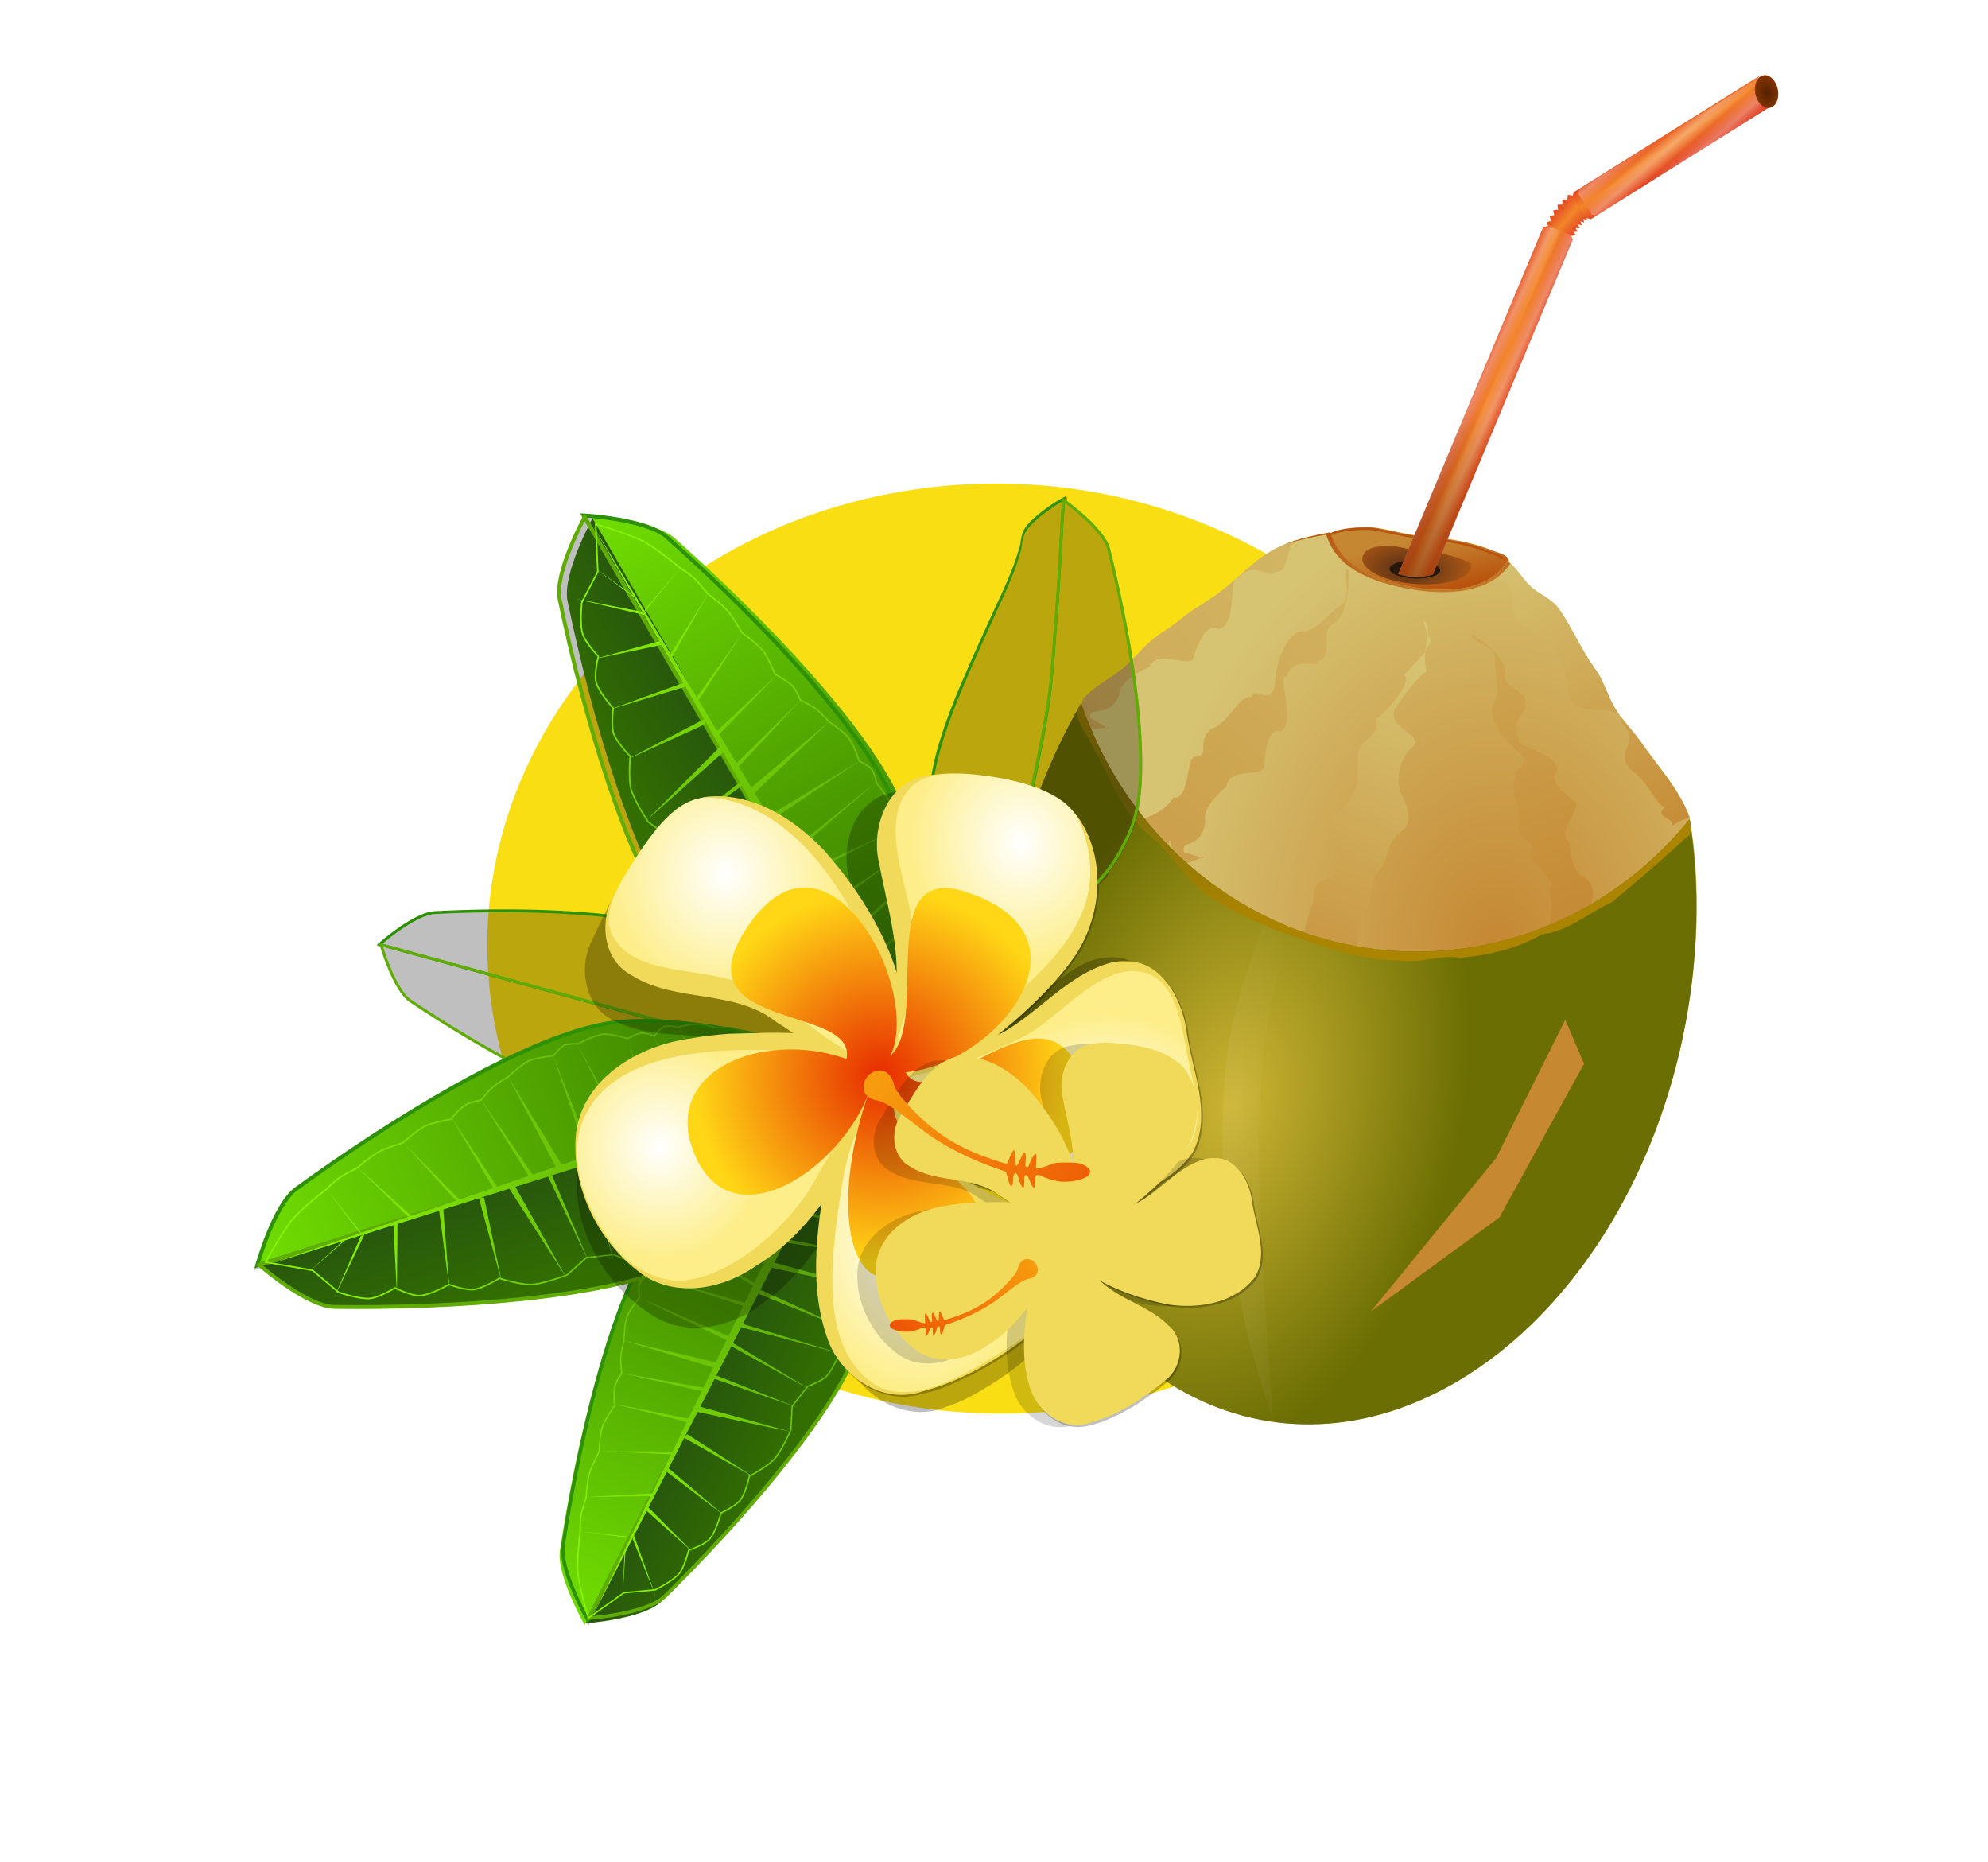
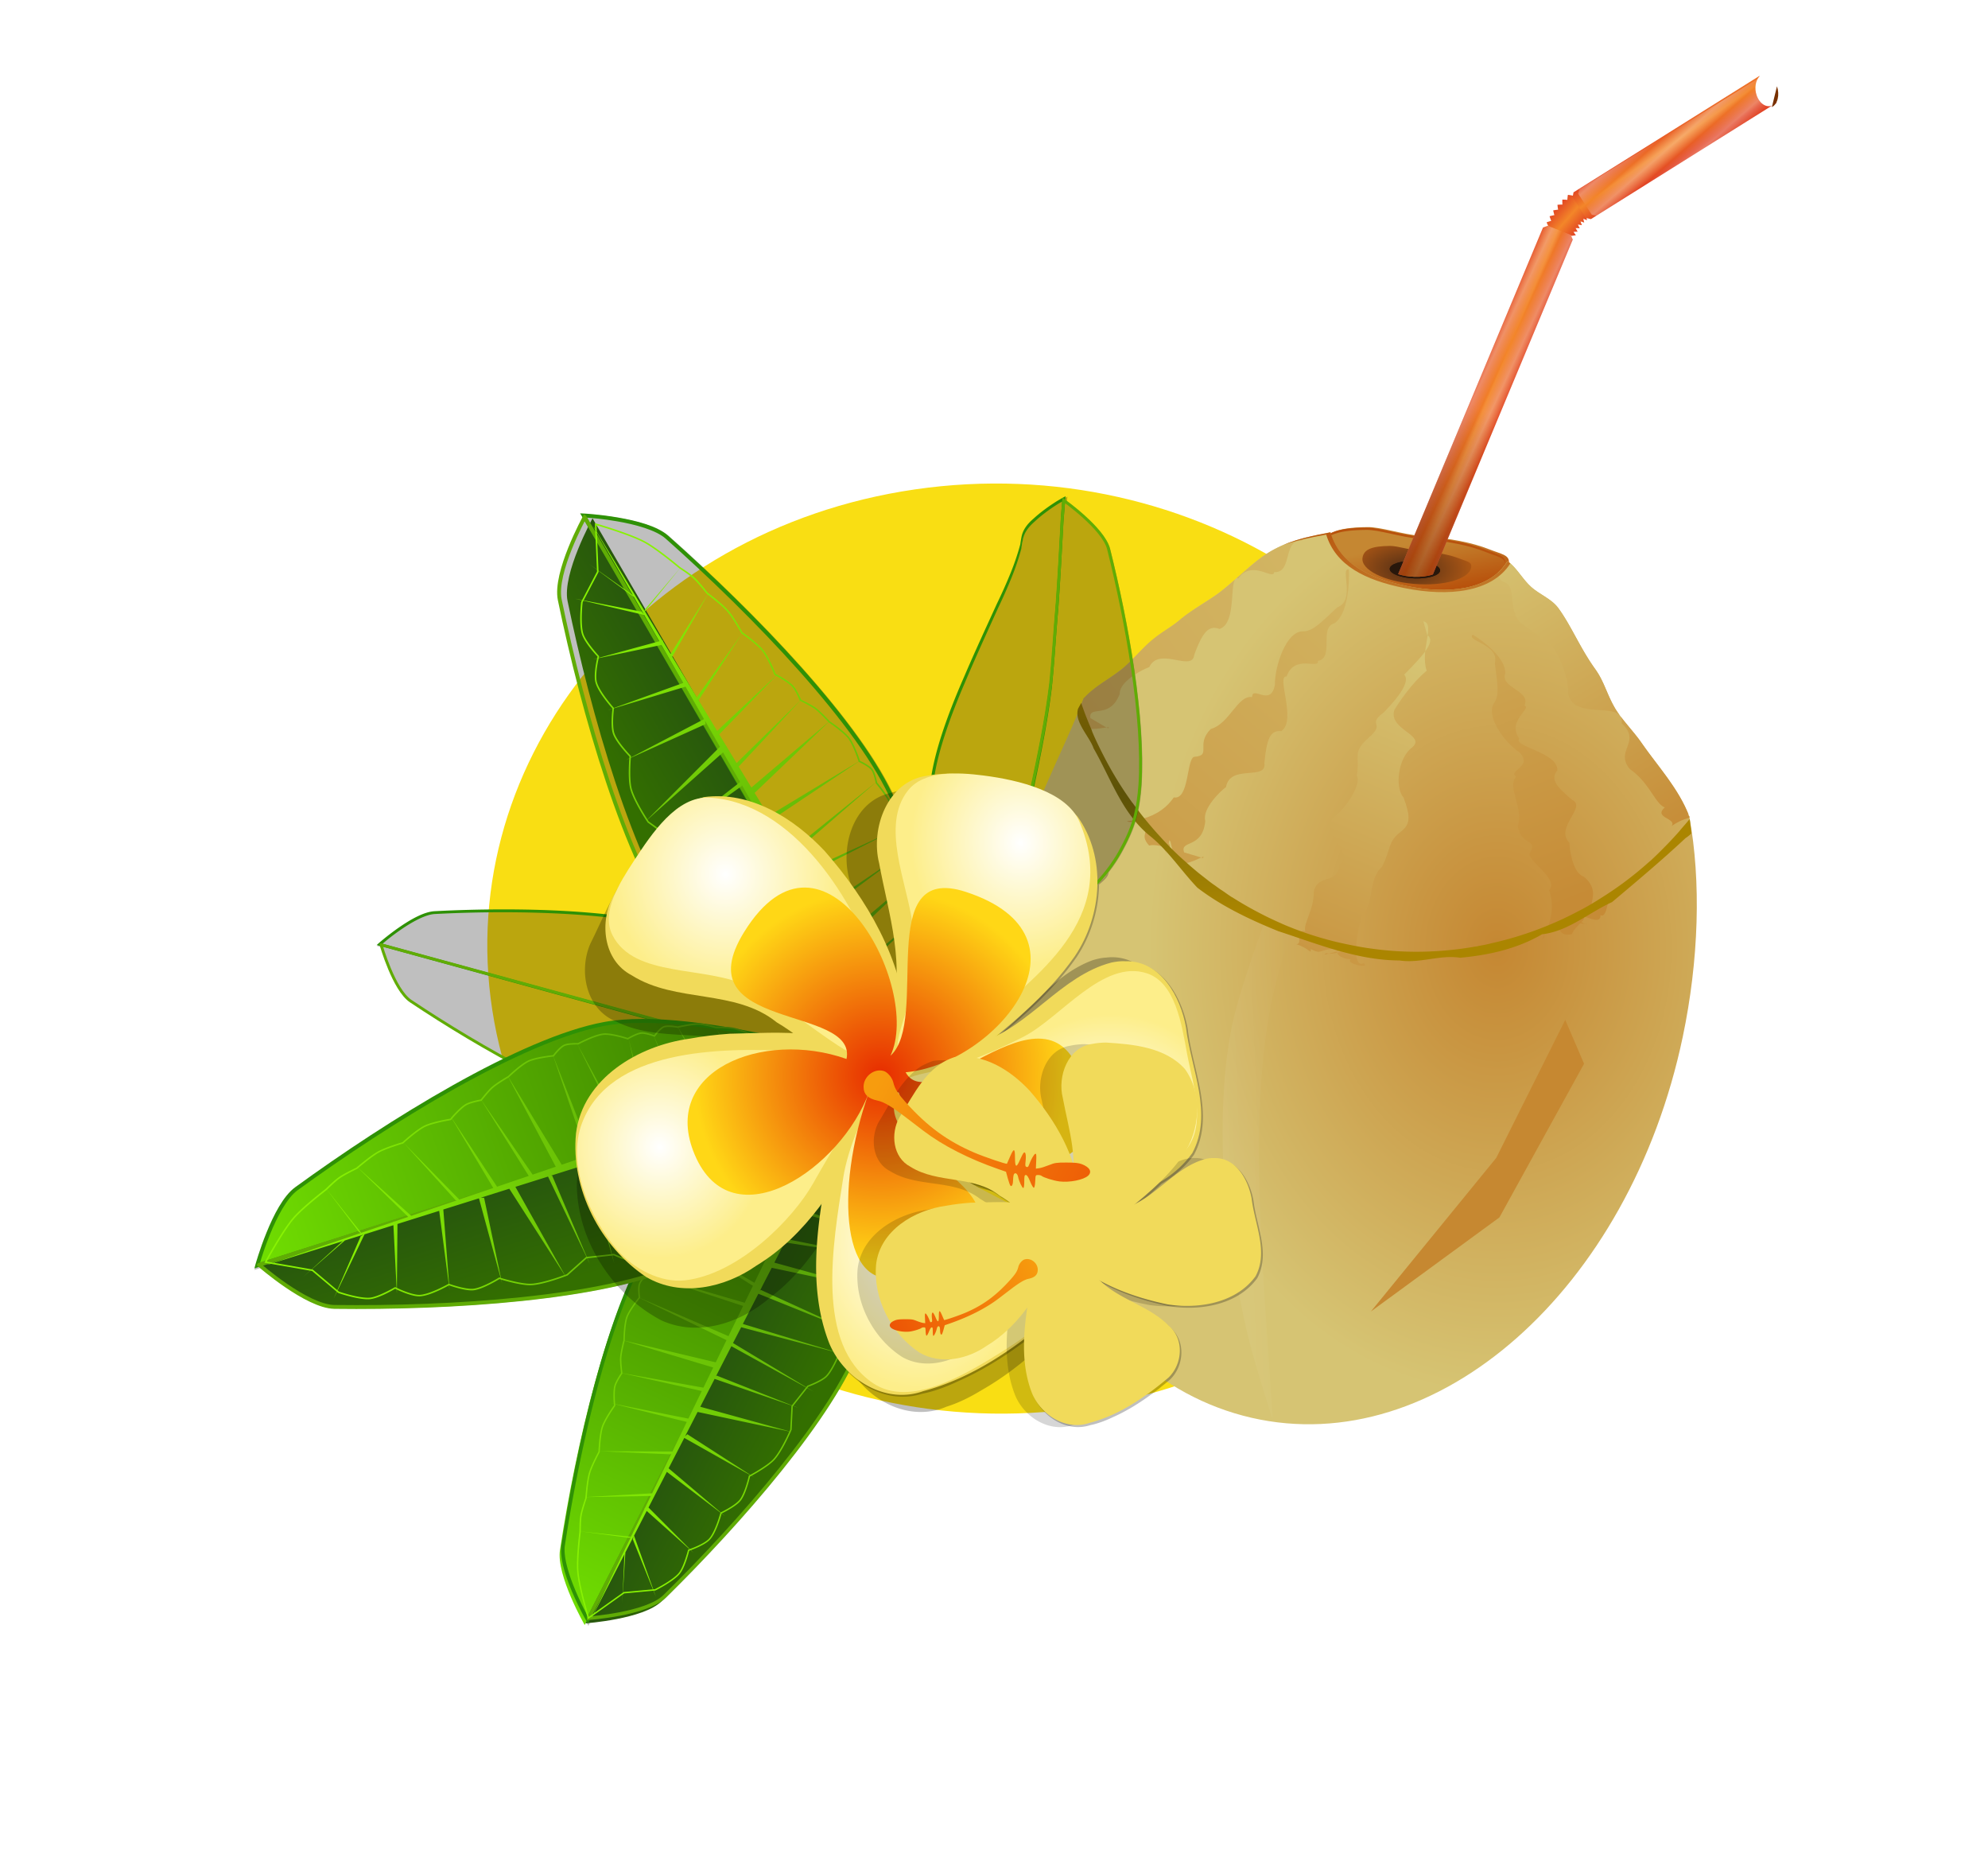
<svg xmlns="http://www.w3.org/2000/svg" xmlns:xlink="http://www.w3.org/1999/xlink" viewBox="0 0 270 252.78">
  <defs>
    <linearGradient id="f">
      <stop offset="0" stop-color="#fff" />
      <stop offset="1" stop-color="#fdee8a" />
    </linearGradient>
    <linearGradient id="Z" y2="322.83" gradientUnits="userSpaceOnUse" x2="191.83" gradientTransform="translate(-68.154 112.46) scale(1.518)" y1="347.3" x1="178.29">
      <stop offset="0" stop-color="#803300" />
      <stop offset="1" stop-color="#803300" stop-opacity="0" />
    </linearGradient>
    <linearGradient id="s" y2="686.35" gradientUnits="userSpaceOnUse" x2="249.68" gradientTransform="translate(-11.05 -5.13)" y1="629.02" x1="227.63">
      <stop offset="0" stop-color="#d1b25f" />
      <stop offset="1" stop-color="#c68b36" />
    </linearGradient>
    <linearGradient id="t" y2="647.28" xlink:href="#a" gradientUnits="userSpaceOnUse" x2="226.45" gradientTransform="translate(-13.192 -4.772)" y1="706.21" x1="202.02" />
    <linearGradient id="a">
      <stop offset="0" stop-color="#c68b36" />
      <stop offset="1" stop-color="#d6c473" />
    </linearGradient>
    <linearGradient id="u" y2="720.43" xlink:href="#b" gradientUnits="userSpaceOnUse" x2="257.46" gradientTransform="matrix(.573 .922 -.857 .617 619.91 16.91)" y1="646.23" x1="233.89" />
    <linearGradient id="b">
      <stop offset="0" stop-color="#d1b25f" />
      <stop offset="1" stop-color="#c8933e" />
    </linearGradient>
    <linearGradient id="X" y2="-70.566" xlink:href="#i" gradientUnits="userSpaceOnUse" x2="228.36" gradientTransform="translate(96.799 640.95) scale(.572)" y1="-74.743" x1="218.24" />
    <linearGradient id="w" y2="720.43" xlink:href="#b" gradientUnits="userSpaceOnUse" x2="257.46" gradientTransform="matrix(.356 1.027 -1.027 .356 776.36 147.72)" y1="646.23" x1="233.89" />
    <linearGradient id="y" y2="729.73" gradientUnits="userSpaceOnUse" x2="204.92" gradientTransform="translate(-11.05 -5.13)" y1="730.45" x1="186.89">
      <stop offset="0" stop-color="#fff" />
      <stop offset="1" stop-color="#fff" stop-opacity="0" />
    </linearGradient>
    <linearGradient id="V" y2="-128.98" xlink:href="#i" gradientUnits="userSpaceOnUse" x2="263.93" gradientTransform="translate(74.609 75.88) scale(.377)" y1="-137.46" x1="258.03" />
    <linearGradient id="A" y2="654.24" xlink:href="#a" gradientUnits="userSpaceOnUse" x2="223.07" gradientTransform="matrix(.768 -1.006 1.04 .743 -626.13 361.78)" y1="695.66" x1="207.01" />
    <linearGradient id="D" y2="625.76" gradientUnits="userSpaceOnUse" x2="220.18" gradientTransform="translate(-11.05 -5.13)" y1="637.9" x1="221.07">
      <stop offset="0" stop-color="#c27c2a" />
      <stop offset="1" stop-color="#b9560f" />
    </linearGradient>
    <linearGradient id="i">
      <stop offset="0" stop-color="#e14223" />
      <stop offset=".502" stop-color="#f38629" />
      <stop offset="1" stop-color="#e14223" />
    </linearGradient>
    <linearGradient id="H" y2="792.01" xlink:href="#c" gradientUnits="userSpaceOnUse" x2="11895" gradientTransform="matrix(.125 0 0 -.125 901.05 201.3)" y1="-1889.6" x1="12994" />
    <linearGradient id="c">
      <stop offset="0" stop-color="#336f00" />
      <stop offset="1" stop-color="#79ee01" />
    </linearGradient>
    <linearGradient id="I" y2="-676.11" xlink:href="#d" gradientUnits="userSpaceOnUse" x2="12423" gradientTransform="rotate(138.353 1931.056 272.166) scale(.125)" y1="-519.03" x1="12834" />
    <linearGradient id="d">
      <stop offset="0" stop-color="#336f00" />
      <stop offset="1" stop-color="#28580d" />
    </linearGradient>
    <linearGradient id="J" y2="178.38" xlink:href="#e" gradientUnits="userSpaceOnUse" x2="2428.8" gradientTransform="translate(.136 3.925)" y1="574.02" x1="2535.5" />
    <linearGradient id="e">
      <stop offset="0" stop-color="#28540e" />
      <stop offset="1" stop-color="#88f203" />
    </linearGradient>
    <linearGradient id="q" y2="640.92" gradientUnits="userSpaceOnUse" x2="219.81" gradientTransform="matrix(1.62 .137 -.173 1.283 -32.078 -217.89)" y1="633.29" x1="217">
      <stop offset="0" stop-color="#c58732" />
      <stop offset="1" stop-color="#b54503" />
    </linearGradient>
    <linearGradient id="U" y2="-118.53" xlink:href="#i" gradientUnits="userSpaceOnUse" x2="248.92" gradientTransform="translate(96.799 640.95) scale(.572)" y1="-124.9" x1="241.67" />
    <linearGradient id="T" y2="512.04" xlink:href="#h" gradientUnits="userSpaceOnUse" x2="392.52" gradientTransform="translate(-75.337 -228.93) scale(.311)" y1="466.57" x1="475.21" />
    <linearGradient id="h">
      <stop offset="0" stop-color="#f79c0e" />
      <stop offset="1" stop-color="#eb4a04" />
    </linearGradient>
    <linearGradient id="S" y2="448.5" xlink:href="#h" gradientUnits="userSpaceOnUse" x2="536.88" gradientTransform="translate(-75.337 -228.93) scale(.311)" y1="376.78" x1="393.75" />
    <linearGradient id="g">
      <stop offset="0" stop-color="#e72b00" />
      <stop offset="1" stop-color="#ffd716" />
    </linearGradient>
    <radialGradient id="P" xlink:href="#f" gradientUnits="userSpaceOnUse" cy="545.53" cx="479.63" gradientTransform="matrix(.716 0 0 .757 135.46 136.41)" r="46.965" />
    <radialGradient id="aa" gradientUnits="userSpaceOnUse" cx="234.55" cy="288.97" r="1.518" gradientTransform="matrix(1 0 0 1.177 0 -50.995)">
      <stop offset="0" stop-color="#520" />
      <stop offset="1" stop-color="#803300" />
    </radialGradient>
    <radialGradient id="O" xlink:href="#f" gradientUnits="userSpaceOnUse" cy="591.12" cx="552.2" gradientTransform="matrix(1 0 0 1.28 .785 -163.66)" r="36.411" />
    <radialGradient id="N" xlink:href="#f" gradientUnits="userSpaceOnUse" cy="569.03" cx="618.52" gradientTransform="matrix(.835 -.024 .02 .705 92.102 176.92)" r="47.156" />
    <radialGradient id="M" xlink:href="#f" gradientUnits="userSpaceOnUse" cy="477.02" cx="607.55" gradientTransform="matrix(.996 .085 -.095 1.11 48.44 -109.19)" r="35.133" />
    <radialGradient id="r" gradientUnits="userSpaceOnUse" cy="670.51" cx="226.46" gradientTransform="matrix(1.602 0 0 2.047 -137.34 -683.31)" r="35.083">
      <stop offset="0" stop-color="#c58732" />
      <stop offset="1" stop-color="#d6c473" />
    </radialGradient>
    <radialGradient id="L" xlink:href="#f" gradientUnits="userSpaceOnUse" cy="468.76" cx="515.05" gradientTransform="matrix(.893 0 0 .935 53.662 28.393)" r="41.481" />
    <radialGradient id="F" gradientUnits="userSpaceOnUse" cy="634.03" cx="222.7" gradientTransform="matrix(1.344 .025 -.013 .71 -79.799 172.39)" r="8.773">
      <stop offset="0" stop-color="#502d16" />
      <stop offset="1" stop-color="#bb5e14" />
    </radialGradient>
    <radialGradient id="z" gradientUnits="userSpaceOnUse" cy="660.55" cx="176.57" gradientTransform="matrix(1.749 -.051 .012 .419 -151.4 396.44)" r="49.547">
      <stop offset="0" stop-color="#7c6e0b" />
      <stop offset="1" stop-color="#ab8500" />
    </radialGradient>
    <radialGradient id="Q" xlink:href="#g" gradientUnits="userSpaceOnUse" cy="745.81" cx="662.22" gradientTransform="matrix(.937 0 0 .939 -68.321 -161.97)" r="63.705" />
    <radialGradient id="v" gradientUnits="userSpaceOnUse" cy="686.72" cx="194.32" gradientTransform="matrix(1.015 .273 -.395 1.604 256.98 -440.32)" r="35.071">
      <stop offset="0" stop-color="#cdb433" />
      <stop offset="1" stop-color="#6b6e03" />
    </radialGradient>
    <pattern id="k" xlink:href="#l" patternTransform="matrix(.806 .921 -1.417 1.24 109.29 347.83)" />
    <pattern id="l" xlink:href="#m" patternTransform="matrix(2.14 2.446 -3.763 3.292 0 0)" />
    <pattern id="m" height="1" width="2" patternUnits="userSpaceOnUse" patternTransform="scale(10)">
      <path fill="#fff" d="M0-.5h1v2H0z" />
    </pattern>
    <pattern id="j" xlink:href="#k" patternTransform="matrix(.806 .921 -1.417 1.24 75.36 75.527)" />
    <pattern id="Y" xlink:href="#n" patternTransform="matrix(1.551 .716 -1.266 2.744 96.799 640.95)" />
    <pattern id="n" xlink:href="#o" patternTransform="matrix(1.022 .472 -.834 1.808 108.68 348.18)" />
    <pattern id="o" xlink:href="#m" patternTransform="matrix(2.713 1.252 -2.215 4.799 0 0)" />
    <pattern id="W" xlink:href="#j" patternTransform="matrix(.806 .921 -1.417 1.24 75.36 75.527)" />
    <filter id="G" color-interpolation-filters="sRGB">
      <feGaussianBlur stdDeviation="8.143" />
    </filter>
    <filter id="B" width="1.797" y="-.291" x="-.399" height="1.583" color-interpolation-filters="sRGB">
      <feGaussianBlur stdDeviation="5.705" />
    </filter>
    <filter id="C" width="4.873" y="-.616" x="-1.936" height="2.232" color-interpolation-filters="sRGB">
      <feGaussianBlur stdDeviation="5.705" />
    </filter>
    <filter id="p" width="1.804" y="-.402" x="-.402" height="1.804" color-interpolation-filters="sRGB">
      <feGaussianBlur stdDeviation="79.419" />
    </filter>
    <filter id="R" color-interpolation-filters="sRGB">
      <feGaussianBlur stdDeviation="2.984" />
    </filter>
    <filter id="x" color-interpolation-filters="sRGB">
      <feGaussianBlur stdDeviation=".462" />
    </filter>
    <filter id="E" color-interpolation-filters="sRGB">
      <feGaussianBlur stdDeviation=".237" />
    </filter>
    <filter id="K" color-interpolation-filters="sRGB">
      <feGaussianBlur stdDeviation="4.855" />
    </filter>
  </defs>
  <path d="M1965.7 788.18c0 130.93-106.14 237.07-237.07 237.07s-237.07-106.14-237.07-237.07 106.14-237.07 237.07-237.07 237.07 106.14 237.07 237.07z" transform="matrix(.289 -.042 .048 .263 -401.763 -5.887)" color="#000" filter="url(#p)" fill="#f9de13" />
  <path d="M227.35 627.31c-.443 3.289-7.602 5.38-15.99 4.672-8.388-.708-14.828-3.949-14.385-7.238.316-2.34 2.47-3.325 7.677-3.366 2.107-.017 5.537 1.178 8.724 1.443 4.673.389 8.045 1.045 10.769 2.119 2.165.853 3.4.913 3.204 2.37z" color="#000" fill="url(#q)" transform="translate(13.27 -452.25) scale(.843)" />
  <path d="M185.59 71.633c-4.318.034-6.09.872-6.352 2.846-.013.095 0 .195 0 .29.262-1.975 2.034-2.785 6.352-2.82 1.747-.014 4.604.989 7.247 1.212 3.875.328 6.676.887 8.935 1.792 1.571.63 2.55.74 2.661 1.582.087-1.12-.922-1.2-2.661-1.898-2.26-.905-5.06-1.465-8.935-1.792-2.643-.223-5.5-1.226-7.247-1.212z" color="#000" fill="#b8520d" />
  <path d="M198.59 622.22c-4.013.772-7.042 1.427-10.143 3.372-2.369 1.484-4.84 4.032-7.47 6.108-1.897 1.496-4.597 2.865-6.756 4.708-1.278 1.092-2.824 1.845-4.606 3.38-1.525 1.315-3.26 3.403-4.722 4.535-2.357 1.826-4.116 2.574-6.055 4.64-3.185 8.542-9.098 18.716-11.415 29.728-8.572 40.74 8.64 79.29 38.45 86.145 29.81 6.854 60.918-20.596 69.49-61.337 2.59-12.31 2.992-25.077 1.051-35.536-1.696-4.478-5.116-8.09-7.73-11.874-1.237-1.79-3.18-3.757-4.23-5.536-1.327-2.25-1.74-4.291-3.191-6.297-2.455-3.394-3.84-6.948-5.95-9.83-1.092-1.493-3.06-2.22-4.375-3.41-1.477-1.338-2.318-3.101-3.812-4.137-2.873 4.669-9.59 5.37-16.357 3.963-6.226-1.295-10.725-3.698-12.18-8.62z" color="#000" fill="url(#r)" transform="translate(13.27 -452.25) scale(.843)" />
  <path d="M241.36 682.96c-1.953-.44 1.248-2.633-1.957-5.29-1.772-.554-2.301-4.493-2.287-5.432-2.476-2.407 2.857-5.807.438-6.92-2.72-2.251-3.496-3.42-2.389-4.766.11-2.917-7.259-3.82-6.132-5.109-2.06-2.875 2.03-4.78.841-5.325 1.07-2.456-3.959-2.785-3.109-5.181.108-2.528-3.77-5.37-5.228-6.233-1.182.992 4.37 1.58 3.55 4.561.337 2.967.827 4.988-.047 6.344-1.608 2.192 1.77 6.586 3.946 7.995 2.448 2.368-1.934 2.987-.463 3.984-1.529 1.678 1.255 5.076.258 7.935.525 3.32 3.35 1.95 1.916 4.414-.406 1.178 4.827 4.144 3.13 5.923 1.709 4.804-2.085 8.866-.986 7.844 1.125-1.013-1.723-1.414.993-1.802 2.363-.384 1.226 1.506 3.665 1.051.483-1.395 3.075-2.828 1.407-2.718-.663-1.264-3.725.342-1.955 1.008-1.225-1.013 4.234.632 2.67-.091 1.444.804-3.165-.9-.776-1.297 1.803.645 3.308 1.384 3.27.015 1.167.774 1.328-4.081 1.557-2.888" fill="url(#s)" transform="translate(13.27 -452.25) scale(.843)" />
  <path d="M214.19 638.74c1.353.918-.129 2.804-3.701 6.398 1.276 1.421-2.259 4.984-3.287 6.09-2.858 2.11.448 1.591-2.434 4.072-2.77 2.458-1.318 2.83-1.928 6.117.9 1.41-2.103 5.671-3.589 6.57-2.731 2.704 3.57 6.142.81 7.708-.395 3.466-3.379 1.355-4.14 4.358.056 2.981-1.752 5.24-1.372 6.42-1.973-.412-.221 2.029-1.435 2.09 2.227.713 2.404 1.782 2.31.775 1.878.998 1.33-.009 3.909-.018 2.54-.058.046 1.052-1.387.682-1.31.756 2.137-.62 4.602-.86 1.62 1.145-1.132.503-2.016-.306-1.48.493-1.129 1.968 1.377 2.172-1.09.668 3.292 1.585 2.069.61-1.522.827-1.702-2.883-.228-8.001 1.935-1.16.829-5.512 3.164-7.51 1.519-3.066.909-4.037 3.008-5.658 1.583-1.19 1.601-2.415.475-5.488-1.467-1.62-.908-6.41 1.348-8.077 2.405-2.016-3.893-2.864-2.84-6.068.776-1.264 2.806-4.331 5.206-6.301-1.12-3.358 1.445-7.564-.538-7.96" fill="url(#t)" transform="translate(13.27 -452.25) scale(.843)" />
  <path d="M175.03 673.77c-.742-2.072 2.971-.473 3.411-5.066-.54-1.974 2.53-4.89 3.343-5.456.643-3.766 6.614-.947 6.18-3.863.37-3.895.928-5.33 2.714-5.14 2.563-1.696-.887-9.044.863-8.8 1.283-3.671 5.259-1.077 5.045-2.509 2.717-.528.117-5.365 2.657-6.059 2.228-1.46 2.44-6.785 2.344-8.662-1.528-.478 1.15 5.003-1.874 6.084-2.348 2.14-3.799 3.838-5.462 3.868-2.8-.13-4.629 5.693-4.589 8.566-.625 3.717-3.667.06-3.678 2.03-2.314-.374-3.63 4.286-6.652 5.13-2.543 2.53.25 4.29-2.683 4.487-1.241.352-.783 7.003-3.28 6.536-3.138 4.537-8.793 3.545-7.287 3.928 1.513.412.224-2.46 2.113-.197 1.684 1.942-.587 2.06 1.2 4.026 1.473-.414 4.186 1.09 3.136-.379.703-1.39-2.428-3.222-1.984-1.18.165-1.753 1.885 4.292 1.608 2.404.139 1.828-1.043-3.47.667-1.514.48 2.06.71 3.902 1.86 3.022.006 1.553 4.26-1.292 3.368-.346" fill="url(#u)" transform="translate(13.27 -452.25) scale(.843)" />
-   <path d="M158.46 649.71c-4.94 8.497-8.81 18.277-11.064 28.994-8.572 40.741 8.64 79.29 38.45 86.145 29.81 6.854 60.968-20.596 69.54-61.337 2.557-12.153 2.784-24.133 1.101-35.117-10.532 13.058-26.289 21.353-43.907 21.353-24.998 0-46.237-16.728-54.12-40.037z" color="#000" fill="url(#v)" transform="translate(13.27 -452.25) scale(.843)" />
  <path d="M194.79 623.03c-2.279.564-4.303 1.283-6.344 2.563-1.604 1.006-3.252 2.526-4.969 4.03a.453.453 0 01.282.032c2.217-3.14 5.645.383 5.78-1.031 2.903.223 1.457-5.05 4.22-5.032.368-.11.706-.307 1.03-.562zm-11.531 6.781a59.427 59.427 0 01-2.281 1.906c-1.897 1.497-4.592 2.845-6.75 4.688-1.279 1.092-2.844 1.84-4.625 3.375-1.525 1.315-3.258 3.43-4.719 4.563-2.357 1.825-4.123 2.558-6.062 4.625-.232.62-.492 1.268-.75 1.906-.03 1.6.033 2.781 1.187 2.343-.273 1.064 2.238.562 3.25.438l-2.594-1.531c-.244-2.163 3.164.332 4.75-3.906-.063-2.016 3.781-3.962 4.75-4.282 1.59-3.4 6.97.88 7.25-2 1.342-3.595 2.288-4.813 4.063-4.156 2.639-.806 1.686-6.86 2.531-7.969zm-20.75 23.844l.25.125c.319-.184.14-.172-.25-.125z" opacity=".7" fill="url(#w)" transform="translate(13.27 -452.25) scale(.843)" />
  <path d="M188.33 684.12c-1.633 4.377-4.848 13.317-5.813 18.719-1.394 7.815-1.475 15.858-1.062 23.781.417 8 1.84 15.95 3.563 23.781 1.095 4.977 4.28 14.688 4.28 14.688-1.73-28.49-5.305-59.254 3.47-79.031a56.207 56.207 0 01-4.438-1.938z" opacity=".3" filter="url(#x)" fill="url(#y)" transform="translate(13.27 -452.25) scale(.843)" />
  <path d="M158.45 649.71c-.172.297-.33.607-.5.906-.674 2.126 1.792 4.397 2.5 6.406 2.777 4.834 4.552 10.423 9.031 14.062 2.993 2.394 5.071 5.636 7.688 8.375 3.921 3.005 8.47 5.148 13.03 7 6.378 2.073 12.715 4.693 19.532 4.72 3.303.51 6.486-.948 9.78-.438 4.577-.414 9.19-1.446 13.189-3.781 4.204-.475 7.526-3.471 11.28-5.188 3.998-3.361 8.03-6.743 11.845-10.312.377-.237.678-.497.937-.75-.098-.773-.164-1.55-.28-2.312-.486.601-.993 1.168-1.5 1.75-.013.022-.02.04-.032.062-.166.19-.332.375-.5.563a53.48 53.48 0 01-2.156 2.28 54.803 54.803 0 01-2.188 2.126c-.016.015-.046.016-.062.031a55.627 55.627 0 01-4.844 3.906 56.743 56.743 0 01-2.594 1.75c-.759.483-1.5.96-2.281 1.407-.126.072-.25.147-.375.218-.379.213-.773.421-1.156.625-.103.056-.21.102-.313.157-.913.483-1.841.941-2.781 1.375a55.548 55.548 0 01-3.188 1.343 55.404 55.404 0 01-6.593 2.094 55.07 55.07 0 01-1.47.344c-.073.016-.144.046-.218.062-.239.052-.479.108-.719.157-.328.067-.67.125-1 .187-.084.016-.165.048-.25.063-.146.026-.29.037-.437.062-.905.158-1.807.294-2.719.406-4.58.563-9.243.562-13.844-.093-1.379-.172-2.74-.438-4.094-.72a51.86 51.86 0 01-2.187-.5 53.93 53.93 0 01-8.031-2.718c-.138-.059-.27-.127-.407-.187a55.204 55.204 0 01-2.03-.938 55.798 55.798 0 01-1.657-.844 55.997 55.997 0 01-4.094-2.375c-.008-.005-.024.005-.031 0-.508-.324-1.003-.69-1.5-1.03-.112-.077-.233-.142-.344-.22-.265-.184-.519-.373-.781-.562-.206-.149-.42-.286-.625-.438-.423-.313-.836-.644-1.25-.968-.294-.23-.585-.452-.875-.688-.19-.155-.374-.31-.563-.469-.479-.4-.94-.802-1.406-1.218-.452-.403-.904-.803-1.344-1.22l-.031-.03a60.96 60.96 0 01-1.406-1.376c-.16-.163-.31-.335-.469-.5-.406-.419-.794-.85-1.188-1.28a59.634 59.634 0 01-4.218-5.188c-.017-.024-.046-.04-.063-.063a58.272 58.272 0 01-4.656-7.625c-.619-1.21-1.22-2.435-1.75-3.687-.062-.143-.096-.295-.156-.438a61.684 61.684 0 01-.782-1.906c-.028-.074-.065-.144-.093-.219a60.974 60.974 0 01-.781-2.156z" color="#000" fill="url(#z)" transform="translate(13.27 -452.25) scale(.843)" />
  <path d="M227.14 626.87a8.226 8.226 0 01-1.531 1.813c.32 2.723 1.983.124 2.312 4.406.43 4.613 1.925 3.444 4.875 6.5 2.159.144 4.301 6.306 4.094 8.468.625 4.164 7.146 1.801 8.438 3.782-.329-.438-.626-.86-.875-1.282-1.328-2.25-1.737-4.306-3.188-6.312-2.455-3.394-3.828-6.93-5.937-9.813-1.092-1.492-3.06-2.216-4.375-3.406-1.478-1.337-2.32-3.12-3.813-4.156zm18.188 24.969c.184.283.249.664.187 1.156 3.302 2.974-1.195 4.378 1.344 7.375 3.144 2.16 4.106 5.662 5.625 6.156-1.943 1.68 1.964 1.735 1.094 3 1.503-1.047 2.543-1.215 2.875-1.343-.014-.072-.018-.148-.031-.22-.003-.008.003-.022 0-.03-.068-.047-.158-.085-.282-.157.065-.03.097-.065.157-.093-1.732-4.347-5.036-7.89-7.594-11.594-.943-1.366-2.32-2.841-3.375-4.25z" fill="url(#A)" transform="translate(13.27 -452.25) scale(.843)" />
  <path d="M205.12 747.72l20.708-15.152 13.637-24.749-3.03-7.071-11.112 22.223z" filter="url(#B)" fill="#c68831" transform="translate(13.27 -452.25) scale(.843)" />
  <path d="M159.16 698.23l1.01 11.617 4.04 10.607 2.021-6.06-.505-8.082z" filter="url(#C)" fill="#c68831" transform="translate(13.27 -452.25) scale(.843)" />
  <path d="M198.61 622.21c-2.894.556-5.297 1.069-7.563 2.031 2.075-.734 4.27-1.174 6.876-1.656 1.511 4.923 6.188 7.33 12.656 8.625 7.028 1.407 14.015.7 17-3.969-.144-.123-.282-.266-.438-.375-2.873 4.669-9.609 5.376-16.375 3.969-6.226-1.295-10.701-3.702-12.156-8.625z" color="#000" fill="url(#D)" transform="translate(13.27 -452.25) scale(.843)" />
  <path d="M221.29 627.83c-.256 1.897-4.385 3.104-9.223 2.695-4.839-.409-8.554-2.278-8.298-4.175.182-1.35 1.425-1.918 4.429-1.942 1.215-.01 3.193.68 5.032.833 2.695.224 4.64.602 6.212 1.222 1.249.492 1.961.527 1.848 1.367z" color="#000" filter="url(#E)" fill="url(#F)" transform="translate(13.27 -452.25) scale(.843)" />
  <path d="M195.585 77.46c-.021.658-1.57 1.14-3.46 1.077s-3.403-.645-3.381-1.302 1.57-1.14 3.46-1.077 3.403.645 3.381 1.303z" color="#000" fill="#28170b" />
  <path d="M195.585 77.46c-.021.658-1.57 1.14-3.46 1.077s-3.403-.645-3.381-1.302 1.57-1.14 3.46-1.077 3.403.645 3.381 1.303z" color="#000" fill="#28170b" />
  <path d="M285.41 65.656l.688 1.719.625 1.594c-3.457 4.567-19.424 26.379-18.875 39.219 1.836 42.95 7.303 97.089 17.969 138.28-5.111 5.757-9.94 11.782-14.812 17.25-2.224 2.771-3.977 5.954-5.25 9.343-27.75-7.706-60.76-13.004-87.875-15.969-5.632-.615-13.347 2.39-19.781 5.47-6.435 3.079-11.531 6.312-11.531 6.312l-1.157.718 1.25.563 1.125.531c.543 4.166 3.485 23.956 10.438 30.438 12.756 11.891 27.811 24.96 43.281 37.031-38.759 11.553-83.049 31.041-117.91 48.625-6.846 3.454-13.405 12.541-18.438 20.781-5.032 8.24-8.437 15.656-8.437 15.656l-.781 1.688 1.843-.282 1.688-.25c3.714 4.358 21.592 24.647 34.25 26.875 38.293 6.74 86.178 12.532 126.44 12.438 1.917-.005 3.807.001 5.687-.03 7.331-.125 14.36-.483 21-1.063-22.228 34.218-43.153 87.295-56.75 129.19-2.17 6.685-.492 16.812 1.625 25.406 2.117 8.594 4.75 15.594 4.75 15.594l.625 1.594.96-1.37.94-1.28c5.22.393 29.97 1.868 39.594-4.938 38.938-27.537 87.877-67.318 112.44-100.22 8.143 11.424 21.466 19.046 35.875 16.906 6.451-.222 13.281-1.617 20.031-3.594 11.87-3.1 23.278-7.832 34.281-13.406.31-.146.628-.288.938-.437.157-.081.311-.17.469-.25.456-.222.918-.428 1.375-.657-1.889 9.417-2.501 18.976-.438 28.47 2.864 11.724 14.07 21.797 26.594 19.844 3.931-.154 8.08-.984 12.188-2.188 7.675-2.005 15.037-5.123 22.125-8.781 1.714-.837 3.433-1.72 5.063-2.719a211.868 211.868 0 005.125-2.969c8.38-5.794 11.402-18.482 4.406-26.594-8.23-11.668-22.736-17.218-31.25-28.594 9.703 7.551 20.985 13.22 32.375 17.594 15.513 5.115 35.298 5.093 47.469-7.031 8.749-11.39 3.867-26.722 4.469-39.938-.142-9.83-4.452-22.352-15.656-23.938-1.487-.327-3.01-.38-4.532-.312-14.717 1.403-26.023 12.806-39.844 17.156 4.914-2.853 9.77-5.804 14.406-9.063 7.016-2.68 13.488-6.635 19-12.125 14.21-18.5 6.273-43.41 7.25-64.875-.23-15.966-7.207-36.299-25.406-38.875-2.414-.532-4.904-.61-7.375-.5-23.848 2.275-42.154 20.68-64.53 27.781 16.713-9.71 33.061-20.326 46.405-34.156 9.021-9.602 15.253-22.198 17.562-35.312 1.996-1.112 4.027-2.435 5.032-3.687.39-.487.704-1.116.968-1.782a77.026 77.026 0 009.625-10.719c4.098-5.295 7.286-10.502 9.407-15.406 1.95-4.51 3.56-9.656 4.906-15.312 3.843-16.778 5.569-37.934 5.906-59.719.337-21.784-.71-44.188-2.344-63.53-.464-5.495-5.202-12.659-9.812-18.439a128.58 128.58 0 00-8.407-9.5c.108-.436.206-.876.313-1.312.12-.458.223-.886.344-1.344l-1.34.448s-1.378.5-3.563 1.375a97.643 97.643 0 00-7.937 3.781c-1.81.97-3.67 2.036-5.406 3.188-2.075 1.245-3.754 2.585-5.032 4-1.278 1.414-2.149 2.905-2.718 4.5a94.16 94.16 0 00-1.22 3.593c-1.972 4.43-4.41 9.005-7.25 13.72-2.838 4.714-6.068 9.572-9.5 14.5-7.651 11.449-15.653 23.287-23 34.875-11.014 17.025-20.171 33.606-24.843 47.53-.78-.006-1.566-.028-2.344 0-7.516-.228-13.98 2.642-19.094 7.282-11.962-42.84-56.997-106.83-93.5-151.59-4.846-5.942-15.12-10.391-24.25-13.531-9.13-3.14-17.125-4.875-17.125-4.875l-1.813-.375zm238.34 228.34c-.482.595-1.301 1.244-2.25 1.906a88.063 88.063 0 002.25-1.906zm-94.5 146.44c5.28 2.105 10.228 4.788 14.188 9.219 1.59 1.31 3.106 2.762 4.594 4.25-.563-.12-1.122-.265-1.688-.375-5.705-4.357-11.598-8.535-17.094-13.094z" transform="matrix(.259 -.042 .042 .259 2.223 64.734)" opacity=".5" filter="url(#G)" />
  <path d="M2399.4 146.26l120.89 317.14s25.577-97.438 14.13-144.44c-10.314-42.356-56.756-108.73-94.201-154.65-9.1-11.159-40.82-18.055-40.82-18.055z" fill="url(#H)" transform="matrix(-.161 -.178 .178 -.161 439.68 671.29)" />
  <path d="M2399.8 147.25l120.88 315.72s-85.434-54.636-108.12-97.366c-20.44-38.505-29.847-118.97-32.379-178.16-.615-14.386 19.615-40.198 19.615-40.198z" fill="url(#I)" transform="matrix(-.161 -.178 .178 -.161 439.68 671.29)" />
  <path style="block-progression:tb;text-indent:0;text-transform:none" d="M79.851 220.457l.196-.4 37.1-72.558.343-.673-.667.348s-5.38 2.783-11.58 6.768-13.22 9.16-16.534 14.026c-5.954 8.74-10.29 27.69-12.457 41.768-.28 1.82.58 4.367 1.488 6.5a40.733 40.733 0 001.885 3.837l.225.384zm-.022-1.021a36.499 36.499 0 01-1.642-3.39c-.896-2.103-1.71-4.64-1.464-6.238 2.161-14.046 6.55-33.008 12.383-41.57 3.225-4.735 10.221-9.923 16.4-13.895 5.573-3.581 9.955-5.897 10.864-6.374l-36.534 71.473z" color="#000" fill="#2e9105" />
  <path d="M79.947 219.724l36.85-72.334s4 24.02.03 34.938c-3.578 9.838-16.412 24.457-26.558 34.43-2.466 2.423-10.322 2.967-10.322 2.967z" stroke="#60ac05" stroke-width=".48" fill="none" />
  <path d="M2400.6 149.88l-.062.563-.313 2.53-.53-1.343c-.016.02-.045.07-.063.094l.563 1.53-2.407 20.5-3.312-3.28 3.312 3.375-.124.968-9.97 13.312-3.5-1.28 3.407 1.405-.531.72-.031.062-.031.062s-.774 2.78-1.438 6.219-1.237 7.536-.781 10.375c.389 2.425 1.926 5.591 3.375 8.187 1.393 2.496 2.62 4.259 2.719 4.407-.02.044-.187.506-.313.812l-2.187.219 2.125-.094a50.692 50.692 0 00-1.344 3.688c-.869 2.686-1.697 5.914-1.5 8.25.239 2.832 1.901 6.562 3.5 9.625 1.534 2.937 2.916 5.07 3.031 5.25l-2.5.468 2.5-.343c-.07.231-.63 2.062-1.156 4.593-.56 2.695-1.053 5.903-.688 8.157.41 2.525 2.098 5.819 3.657 8.5a69.485 69.485 0 002.906 4.593c-.01.039-.147.582-.219.875l-1.906.625 1.875-.5c-.237.975-.61 2.606-1.063 5.032-.645 3.455-1.222 7.606-.968 10.469.295 3.324 1.799 7.948 3.25 11.78 1.065 2.814 1.9 4.72 2.375 5.782l-.407.312.438-.28c.16.359.438 1.03.437 1.03l.031.063.062.062 9.313 9.313.03.25-2.78 1.531 2.812-1.406 2.125 12.625-3.969 1.375 4-1.219.125.781c-.04.103-.757 1.797-1.468 4.094-.733 2.365-1.473 5.224-1.407 7.281.081 2.52 1.221 5.954 2.313 8.813a83.358 83.358 0 002.156 5.125l.031.031.031.031.406.531-1.562 1.032 1.625-.97 7.281 9.532c0 .078.032 1.012.125 2.375l-2.469 1.219 2.5-1.063c.067.96.14 2.086.282 3.375.366 3.323 1.015 7.231 2.25 9.688 1.041 2.073 3.324 4.467 5.375 6.375 1.929 1.795 3.497 3.007 3.687 3.156l-1.156.844 1.219-.781c.023.132.225 1.373.656 3.03.452 1.743 1.11 3.787 2 5.032 1.18 1.651 3.47 3.347 5.5 4.687a54.425 54.425 0 003.781 2.282h.031v.03l12.312 6.126v.031l1.781.875.031.031 7.438 8.97-.563.218.594-.188.25.313.094.094.125.03 35.656 9.407 12.344 32.688c.784.513 2.116 1.395 2.375 1.562l.344.938.156-.594.281.188-.187-.532c.215-.83 1.064-4.166 2.219-9.062l-9.282-23.031.813.219.344.062.125-.281 18.406-39.344v-.062s2.043-6.007 2.468-9.25c.397-2.996.014-8.663 0-8.875v-.032c.01-.026.334-1.494.657-3.343.325-1.867.644-4.088.593-5.657-.06-1.902-.613-4.595-1.156-6.843-.539-2.233-1.055-3.975-1.062-4v-.032-.062l.187-.125-.187.094c.034-.22.198-1.178.25-2.563.058-1.554.01-3.394-.563-4.625-.539-1.162-1.821-2.287-2.969-3.187-1.03-.81-1.758-1.262-1.937-1.375l.125-.407v-.03c.119-.39.291-.96.5-1.876.33-1.446.65-3.17.469-4.437-.197-1.376-1.054-3.083-1.844-4.5a35.964 35.964 0 00-1.438-2.375c.041-.156.56-2.046 1.032-4.594.49-2.652.912-5.822.593-8.031-.351-2.44-1.804-5.678-3.156-8.344a76.213 76.213 0 00-2.562-4.656c0-.106-.027-1.238-.188-2.72-.167-1.548-.451-3.35-1.094-4.53-.677-1.245-2.123-2.555-3.406-3.594-1.197-.97-2.113-1.565-2.25-1.656v-.063l.438-.219-.47.188c-.036-.23-.335-2.15-.905-4.688-.607-2.695-1.463-5.867-2.532-7.875-1.078-2.026-3.24-4.503-5.156-6.53-1.874-1.984-3.461-3.436-3.531-3.5l-.062-.095c0-.002-.03-.028-.031-.03-.168-.257-3.618-5.537-5.969-7.938-2.028-2.072-6.397-5.08-6.781-5.344l.594-.469-.625.438a.364.364 0 00-.031-.032c-.031-.13-.296-1.297-.782-2.875-.512-1.661-1.226-3.62-2.03-4.843-1.065-1.617-3.07-3.488-4.845-5a55.602 55.602 0 00-2.468-2l1.312-.97-1.375.938c-.277-.209-.62-.473-.656-.5-.024-.108-.48-2.242-1.25-4.968-.79-2.795-1.872-6.077-3.031-8.157-1.2-2.152-3.53-4.875-5.563-7.093-1.975-2.155-3.56-3.688-3.656-3.782l-.031-.03c-.024-.068-2.949-8.301-5.313-12.126-2.344-3.792-7.835-9.573-8.812-10.594l.5-.625-.531.594c-.07-.073-.303-.334-.313-.344l-.031-.062-.031-.031c-.094-.171-3.286-6.057-5.469-8.813-1.822-2.3-5.675-5.758-6.187-6.219v-.031a99.888 99.888 0 00-.282-.25l-.03-.031c-.052-.06-9.786-11.407-15.813-16-7.224-5.506-23.53-13.188-23.53-13.188l-.5-.25zm.656 1.219c.86.408 16.055 7.622 22.906 12.844 5.865 4.47 15.72 15.938 15.72 15.938l.03.031.25.219-20.875 17.75-.593.937-17.845-44.312.407-3.406zm-.437 3.75l13.28 35.219-.343-.531-15.25-15.062 2.313-19.625zm-2.313 19.75l15.906 16.28 3.594 9.532-.906-1.438-28.625-10.562 9.906-13.188.062-.062v-.125l.062-.438zm41.656 5.562c.429.388 4.416 3.991 6.157 6.188 2.103 2.654 5.468 8.781 5.468 8.781l.031.031.031.063s.314.338.438.468l-23.844 27.281-2.75-6.843-.156-.75h-.157l-6.53-16.25 21.312-18.97zm-51.813 8.406l29.813 12.312 5.563 14.689-32.281 3.437.25-.594.062-.187-.125-.188s-1.32-1.998-2.75-4.562-2.96-5.71-3.313-7.906c-.419-2.612.124-6.721.781-10.125.655-3.388 1.43-6.068 1.438-6.094v-.031l.562-.75zm63.97 7.157c1.17 1.231 6.47 6.87 8.655 10.406 2.255 3.648 5.25 12.03 5.25 12.03l.031.094.062.063.25.25a91.107 91.107 0 013.5 3.625c2.017 2.2 4.313 4.92 5.438 6.937 1.084 1.944 2.155 5.23 2.937 8s1.282 5.063 1.282 5.063l.03.125.126.094s.34.268.562.437l-34.562 23.312v.063l-6.969-17.312 27.656-30.344-28.062 28.406-.094.718-9.343-23.156 23.25-28.812zm-27.845 21.906l8 21.219-37.437 7.03-.063-.093s-1.514-2.349-3.093-5.375-3.22-6.74-3.438-9.312c-.175-2.076.613-5.29 1.469-7.938a48.937 48.937 0 011.469-3.969l33.094-1.562zm8.813 23.312l6.812 18.125-40.5 13.5c.03-.114.125-.532.125-.532l.063-.187-.125-.156s-1.43-2.04-2.968-4.688c-1.54-2.648-3.16-5.93-3.532-8.219-.327-2.016.105-5.217.657-7.875s1.187-4.78 1.187-4.78l.031-.063 38.25-5.125zm47.25 1.969a59.214 59.214 0 012.594 2.093c1.752 1.493 3.758 3.384 4.718 4.844.702 1.066 1.404 2.991 1.907 4.625s.812 3 .812 3l.031.156.063.032-37.53 26.53-6.5-16.093 33.905-25.188zm10.187 14.78h.03s4.868 3.388 6.845 5.407c2.162 2.208 5.533 7.312 5.843 7.78l-44.78 27.032-4.75-11.75 36.811-28.47zm-50.25 2.313l5.469 14.5-43.031 31.094a111.411 111.411 0 01-2.282-5.594c-1.44-3.806-2.94-8.45-3.218-11.594-.238-2.682.328-6.792.968-10.219a99.02 99.02 0 011.157-5.437l40.969-11.031-.031-1.72zm63.03 10.938c0 .007.063.094.063.094l.03.03.032.032s1.635 1.524 3.531 3.531c1.896 2.008 4.067 4.505 5.063 6.375.985 1.852 1.837 5.02 2.437 7.688.594 2.639.93 4.766.938 4.812l-50.5 20.375-5.22-12.938 43.626-30zm-56.405 6.656l6.25 16.594-40.437 22.22v-.094l-.031-.125-.094-.094-9.375-9.375-.031-.031-.438-1 44.156-28.094zm68.5 15.97l.03.155.157.094s1.093.736 2.344 1.75 2.664 2.325 3.219 3.344c.52.954.836 2.741 1 4.25.135 1.248.177 2.138.187 2.469l-49.406 28.188-7.094-17.594 49.563-22.656zm-61.656 2.155l6.75 17.906-45.625 15.688-2.125-12.75 41-20.25v-.593zm68.594 9.938v.375l.062.094s1.226 2.05 2.562 4.687c1.336 2.636 2.774 5.867 3.094 8.094.288 1.996-.11 5.132-.594 7.75a63.125 63.125 0 01-1.062 4.719l-.031.187.094.156s.14.181.187.25c.203.3.686 1.063 1.313 2.188.771 1.384 1.587 3.113 1.75 4.25.147 1.028-.116 2.715-.438 4.125a38.478 38.478 0 01-.656 2.5l-43.094 20.062-7.156-17.75 48.28-15.375-49 13.594-3.968-9.875 48.656-30.031zm-61.125 9.844l3.531 9.437-47.75 31.062-.406-.531-.031-.063a83.829 83.829 0 01-2.094-5c-1.079-2.826-2.176-6.261-2.25-8.562-.059-1.838.653-4.668 1.375-7 .723-2.332 1.438-4.188 1.438-4.188l.063-.093-.031-.125-.157-.938 46.313-14zm4.281 11.375l6.781 17.969-47.687 23.188c-.075-1.307-.094-2.188-.094-2.188v-.156l-.094-.094-7.343-9.531 48.438-29.188zm63.094 18.219l-.094.281.25.156s.984.63 2.094 1.5c1.11.871 2.34 2.024 2.75 2.906.44.952.525 2.744.469 4.25-.056 1.507-.22 2.72-.22 2.72l-.03.093.03.094.032.156-41.438 24.969-6.125-15.22 42.28-21.905zm-55.688 1.469l.844 2.218-.031.063.062-.031 4.312 11.5-41.968 30.344s-1.79-1.399-3.813-3.282c-2.024-1.883-4.282-4.292-5.219-6.156-1.129-2.247-1.825-6.12-2.187-9.406a72.684 72.684 0 01-.313-3.625l48.344-20.844-.03-.781zm61 10.75c.086.293.514 1.765 1 3.78.538 2.228 1.1 4.921 1.156 6.688.046 1.433-.272 3.655-.593 5.5-.322 1.845-.657 3.313-.657 3.313v.125s.377 6 0 8.844c-.396 3.024-2.42 9.012-2.437 9.062v.031l-.094.156-18.125 38.844-1.094-.28-5.969-14.813 25.188-23.75-25.813 22.22-6.78-16.845 34.968-23.188-35.78 21.188-5.313-13.156 40.344-27.719zm-54.625 6.062l4.531 12.062-36.656 29.719 37.406-27.75 5.875 15.594-29.875 18.906-12.719-6.375h-.03c-.01-.003-.388-.221-.657-.375a55.345 55.345 0 01-3.031-1.875c-1.998-1.32-4.273-3.045-5.313-4.5-.749-1.048-1.432-3.044-1.875-4.75s-.687-3.125-.687-3.125l-.031-.156 43.062-27.375zm11.938 31.688l5.875 15.625-27.28 11.25-7.75-9.25-.032-.063-.094-.03-1.312-.657 30.594-16.875zm6.656 17.656l3.688 9.781.187 1.094.156-.156 2.938 7.75-34.906-9.188 27.938-9.281z" fill="url(#J)" transform="matrix(-.161 -.178 .178 -.161 439.68 671.29)" />
  <path d="M2399.4 146.26l120.89 317.14s25.577-97.438 14.13-144.44c-10.314-42.356-56.756-108.73-94.201-154.65-9.1-11.159-40.82-18.055-40.82-18.055z" fill="url(#H)" transform="rotate(-53.795 356.446 485.154) scale(.194)" />
  <path d="M2399.8 147.25l120.88 315.72s-85.434-54.636-108.12-97.366c-20.44-38.505-29.847-118.97-32.379-178.16-.615-14.386 19.615-40.198 19.615-40.198z" fill="url(#I)" transform="rotate(-53.795 356.446 485.154) scale(.194)" />
  <path style="block-progression:tb;text-indent:0;text-transform:none" d="M51.158 128.324l.347.089 63.34 17.375.587.16-.384-.469s-3.078-3.79-7.24-8.028c-4.16-4.238-9.396-8.929-13.779-10.746-7.874-3.265-23.537-3.579-35.001-2.98-1.482.078-3.352 1.174-4.886 2.24-1.534 1.067-2.719 2.117-2.719 2.117l-.265.24zm.802-.185a29.416 29.416 0 012.405-1.852c1.513-1.052 3.382-2.11 4.683-2.178 11.437-.598 27.12-.245 34.833 2.953 4.265 1.769 9.507 6.438 13.654 10.662 3.74 3.81 6.286 6.889 6.812 7.528l-62.39-17.107z" color="#000" fill="#2e9105" />
  <path d="M51.752 128.279l63.121 17.215s-18.298 7.095-27.564 5.753c-8.35-1.21-21.99-8.939-31.523-15.31-2.317-1.548-4.035-7.658-4.035-7.658z" stroke="#60ac05" stroke-width=".387" fill="none" />
  <path d="M2400.6 149.88l-.062.563-.313 2.53-.53-1.343c-.016.02-.045.07-.063.094l.563 1.53-2.407 20.5-3.312-3.28 3.312 3.375-.124.968-9.97 13.312-3.5-1.28 3.407 1.405-.531.72-.031.062-.031.062s-.774 2.78-1.438 6.219-1.237 7.536-.781 10.375c.389 2.425 1.926 5.591 3.375 8.187 1.393 2.496 2.62 4.259 2.719 4.407-.02.044-.187.506-.313.812l-2.187.219 2.125-.094a50.692 50.692 0 00-1.344 3.688c-.869 2.686-1.697 5.914-1.5 8.25.239 2.832 1.901 6.562 3.5 9.625 1.534 2.937 2.916 5.07 3.031 5.25l-2.5.468 2.5-.343c-.07.231-.63 2.062-1.156 4.593-.56 2.695-1.053 5.903-.688 8.157.41 2.525 2.098 5.819 3.657 8.5a69.485 69.485 0 002.906 4.593c-.01.039-.147.582-.219.875l-1.906.625 1.875-.5c-.237.975-.61 2.606-1.063 5.032-.645 3.455-1.222 7.606-.968 10.469.295 3.324 1.799 7.948 3.25 11.78 1.065 2.814 1.9 4.72 2.375 5.782l-.407.312.438-.28c.16.359.438 1.03.437 1.03l.031.063.062.062 9.313 9.313.03.25-2.78 1.531 2.812-1.406 2.125 12.625-3.969 1.375 4-1.219.125.781c-.04.103-.757 1.797-1.468 4.094-.733 2.365-1.473 5.224-1.407 7.281.081 2.52 1.221 5.954 2.313 8.813a83.358 83.358 0 002.156 5.125l.031.031.031.031.406.531-1.562 1.032 1.625-.97 7.281 9.532c0 .078.032 1.012.125 2.375l-2.469 1.219 2.5-1.063c.067.96.14 2.086.282 3.375.366 3.323 1.015 7.231 2.25 9.688 1.041 2.073 3.324 4.467 5.375 6.375 1.929 1.795 3.497 3.007 3.687 3.156l-1.156.844 1.219-.781c.023.132.225 1.373.656 3.03.452 1.743 1.11 3.787 2 5.032 1.18 1.651 3.47 3.347 5.5 4.687a54.425 54.425 0 003.781 2.282h.031v.03l12.312 6.126v.031l1.781.875.031.031 7.438 8.97-.563.218.594-.188.25.313.094.094.125.03 35.656 9.407 12.344 32.688c.784.513 2.116 1.395 2.375 1.562l.344.938.156-.594.281.188-.187-.532c.215-.83 1.064-4.166 2.219-9.062l-9.282-23.031.813.219.344.062.125-.281 18.406-39.344v-.062s2.043-6.007 2.468-9.25c.397-2.996.014-8.663 0-8.875v-.032c.01-.026.334-1.494.657-3.343.325-1.867.644-4.088.593-5.657-.06-1.902-.613-4.595-1.156-6.843-.539-2.233-1.055-3.975-1.062-4v-.032-.062l.187-.125-.187.094c.034-.22.198-1.178.25-2.563.058-1.554.01-3.394-.563-4.625-.539-1.162-1.821-2.287-2.969-3.187-1.03-.81-1.758-1.262-1.937-1.375l.125-.407v-.03c.119-.39.291-.96.5-1.876.33-1.446.65-3.17.469-4.437-.197-1.376-1.054-3.083-1.844-4.5a35.964 35.964 0 00-1.438-2.375c.041-.156.56-2.046 1.032-4.594.49-2.652.912-5.822.593-8.031-.351-2.44-1.804-5.678-3.156-8.344a76.213 76.213 0 00-2.562-4.656c0-.106-.027-1.238-.188-2.72-.167-1.548-.451-3.35-1.094-4.53-.677-1.245-2.123-2.555-3.406-3.594-1.197-.97-2.113-1.565-2.25-1.656v-.063l.438-.219-.47.188c-.036-.23-.335-2.15-.905-4.688-.607-2.695-1.463-5.867-2.532-7.875-1.078-2.026-3.24-4.503-5.156-6.53-1.874-1.984-3.461-3.436-3.531-3.5l-.062-.095c0-.002-.03-.028-.031-.03-.168-.257-3.618-5.537-5.969-7.938-2.028-2.072-6.397-5.08-6.781-5.344l.594-.469-.625.438a.364.364 0 00-.031-.032c-.031-.13-.296-1.297-.782-2.875-.512-1.661-1.226-3.62-2.03-4.843-1.065-1.617-3.07-3.488-4.845-5a55.602 55.602 0 00-2.468-2l1.312-.97-1.375.938c-.277-.209-.62-.473-.656-.5-.024-.108-.48-2.242-1.25-4.968-.79-2.795-1.872-6.077-3.031-8.157-1.2-2.152-3.53-4.875-5.563-7.093-1.975-2.155-3.56-3.688-3.656-3.782l-.031-.03c-.024-.068-2.949-8.301-5.313-12.126-2.344-3.792-7.835-9.573-8.812-10.594l.5-.625-.531.594c-.07-.073-.303-.334-.313-.344l-.031-.062-.031-.031c-.094-.171-3.286-6.057-5.469-8.813-1.822-2.3-5.675-5.758-6.187-6.219v-.031a99.888 99.888 0 00-.282-.25l-.03-.031c-.052-.06-9.786-11.407-15.813-16-7.224-5.506-23.53-13.188-23.53-13.188l-.5-.25zm.656 1.219c.86.408 16.055 7.622 22.906 12.844 5.865 4.47 15.72 15.938 15.72 15.938l.03.031.25.219-20.875 17.75-.593.937-17.845-44.312.407-3.406zm-.437 3.75l13.28 35.219-.343-.531-15.25-15.062 2.313-19.625zm-2.313 19.75l15.906 16.28 3.594 9.532-.906-1.438-28.625-10.562 9.906-13.188.062-.062v-.125l.062-.438zm41.656 5.562c.429.388 4.416 3.991 6.157 6.188 2.103 2.654 5.468 8.781 5.468 8.781l.031.031.031.063s.314.338.438.468l-23.844 27.281-2.75-6.843-.156-.75h-.157l-6.53-16.25 21.312-18.97zm-51.813 8.406l29.813 12.312 5.563 14.689-32.281 3.437.25-.594.062-.187-.125-.188s-1.32-1.998-2.75-4.562-2.96-5.71-3.313-7.906c-.419-2.612.124-6.721.781-10.125.655-3.388 1.43-6.068 1.438-6.094v-.031l.562-.75zm63.97 7.157c1.17 1.231 6.47 6.87 8.655 10.406 2.255 3.648 5.25 12.03 5.25 12.03l.031.094.062.063.25.25a91.107 91.107 0 013.5 3.625c2.017 2.2 4.313 4.92 5.438 6.937 1.084 1.944 2.155 5.23 2.937 8s1.282 5.063 1.282 5.063l.03.125.126.094s.34.268.562.437l-34.562 23.312v.063l-6.969-17.312 27.656-30.344-28.062 28.406-.094.718-9.343-23.156 23.25-28.812zm-27.845 21.906l8 21.219-37.437 7.03-.063-.093s-1.514-2.349-3.093-5.375-3.22-6.74-3.438-9.312c-.175-2.076.613-5.29 1.469-7.938a48.937 48.937 0 011.469-3.969l33.094-1.562zm8.813 23.312l6.812 18.125-40.5 13.5c.03-.114.125-.532.125-.532l.063-.187-.125-.156s-1.43-2.04-2.968-4.688c-1.54-2.648-3.16-5.93-3.532-8.219-.327-2.016.105-5.217.657-7.875s1.187-4.78 1.187-4.78l.031-.063 38.25-5.125zm47.25 1.969a59.214 59.214 0 012.594 2.093c1.752 1.493 3.758 3.384 4.718 4.844.702 1.066 1.404 2.991 1.907 4.625s.812 3 .812 3l.031.156.063.032-37.53 26.53-6.5-16.093 33.905-25.188zm10.187 14.78h.03s4.868 3.388 6.845 5.407c2.162 2.208 5.533 7.312 5.843 7.78l-44.78 27.032-4.75-11.75 36.811-28.47zm-50.25 2.313l5.469 14.5-43.031 31.094a111.411 111.411 0 01-2.282-5.594c-1.44-3.806-2.94-8.45-3.218-11.594-.238-2.682.328-6.792.968-10.219a99.02 99.02 0 011.157-5.437l40.969-11.031-.031-1.72zm63.03 10.938c0 .007.063.094.063.094l.03.03.032.032s1.635 1.524 3.531 3.531c1.896 2.008 4.067 4.505 5.063 6.375.985 1.852 1.837 5.02 2.437 7.688.594 2.639.93 4.766.938 4.812l-50.5 20.375-5.22-12.938 43.626-30zm-56.405 6.656l6.25 16.594-40.437 22.22v-.094l-.031-.125-.094-.094-9.375-9.375-.031-.031-.438-1 44.156-28.094zm68.5 15.97l.03.155.157.094s1.093.736 2.344 1.75 2.664 2.325 3.219 3.344c.52.954.836 2.741 1 4.25.135 1.248.177 2.138.187 2.469l-49.406 28.188-7.094-17.594 49.563-22.656zm-61.656 2.155l6.75 17.906-45.625 15.688-2.125-12.75 41-20.25v-.593zm68.594 9.938v.375l.062.094s1.226 2.05 2.562 4.687c1.336 2.636 2.774 5.867 3.094 8.094.288 1.996-.11 5.132-.594 7.75a63.125 63.125 0 01-1.062 4.719l-.031.187.094.156s.14.181.187.25c.203.3.686 1.063 1.313 2.188.771 1.384 1.587 3.113 1.75 4.25.147 1.028-.116 2.715-.438 4.125a38.478 38.478 0 01-.656 2.5l-43.094 20.062-7.156-17.75 48.28-15.375-49 13.594-3.968-9.875 48.656-30.031zm-61.125 9.844l3.531 9.437-47.75 31.062-.406-.531-.031-.063a83.829 83.829 0 01-2.094-5c-1.079-2.826-2.176-6.261-2.25-8.562-.059-1.838.653-4.668 1.375-7 .723-2.332 1.438-4.188 1.438-4.188l.063-.093-.031-.125-.157-.938 46.313-14zm4.281 11.375l6.781 17.969-47.687 23.188c-.075-1.307-.094-2.188-.094-2.188v-.156l-.094-.094-7.343-9.531 48.438-29.188zm63.094 18.219l-.094.281.25.156s.984.63 2.094 1.5c1.11.871 2.34 2.024 2.75 2.906.44.952.525 2.744.469 4.25-.056 1.507-.22 2.72-.22 2.72l-.03.093.03.094.032.156-41.438 24.969-6.125-15.22 42.28-21.905zm-55.688 1.469l.844 2.218-.031.063.062-.031 4.312 11.5-41.968 30.344s-1.79-1.399-3.813-3.282c-2.024-1.883-4.282-4.292-5.219-6.156-1.129-2.247-1.825-6.12-2.187-9.406a72.684 72.684 0 01-.313-3.625l48.344-20.844-.03-.781zm61 10.75c.086.293.514 1.765 1 3.78.538 2.228 1.1 4.921 1.156 6.688.046 1.433-.272 3.655-.593 5.5-.322 1.845-.657 3.313-.657 3.313v.125s.377 6 0 8.844c-.396 3.024-2.42 9.012-2.437 9.062v.031l-.094.156-18.125 38.844-1.094-.28-5.969-14.813 25.188-23.75-25.813 22.22-6.78-16.845 34.968-23.188-35.78 21.188-5.313-13.156 40.344-27.719zm-54.625 6.062l4.531 12.062-36.656 29.719 37.406-27.75 5.875 15.594-29.875 18.906-12.719-6.375h-.03c-.01-.003-.388-.221-.657-.375a55.345 55.345 0 01-3.031-1.875c-1.998-1.32-4.273-3.045-5.313-4.5-.749-1.048-1.432-3.044-1.875-4.75s-.687-3.125-.687-3.125l-.031-.156 43.062-27.375zm11.938 31.688l5.875 15.625-27.28 11.25-7.75-9.25-.032-.063-.094-.03-1.312-.657 30.594-16.875zm6.656 17.656l3.688 9.781.187 1.094.156-.156 2.938 7.75-34.906-9.188 27.938-9.281z" fill="url(#J)" transform="rotate(-53.795 356.446 485.154) scale(.194)" />
  <path d="M2399.4 146.26l120.89 317.14s25.577-97.438 14.13-144.44c-10.314-42.356-56.756-108.73-94.201-154.65-9.1-11.159-40.82-18.055-40.82-18.055z" fill="url(#H)" transform="rotate(-86.805 402.317 418.897) scale(.262)" />
  <path d="M2399.8 147.25l120.88 315.72s-85.434-54.636-108.12-97.366c-20.44-38.505-29.847-118.97-32.379-178.16-.615-14.386 19.615-40.198 19.615-40.198z" fill="url(#I)" transform="rotate(-86.805 402.317 418.897) scale(.262)" />
  <path d="M34.554 172.226l.46-.155 84.706-26.985.784-.251-.781-.249s-6.289-2.031-14.137-3.774c-7.849-1.742-17.25-3.206-23.565-2.037-11.344 2.101-29.355 13.295-41.926 22.428-1.624 1.18-2.938 3.803-3.893 6.145-.954 2.342-1.525 4.408-1.525 4.408l-.124.468zm.774-.801c.16-.553.591-1.98 1.364-3.876.942-2.31 2.283-4.89 3.71-5.926 12.54-9.112 30.602-20.275 41.715-22.333 6.145-1.138 15.537.298 23.36 2.034 7.055 1.567 12.214 3.183 13.282 3.521l-83.43 26.59z" style="block-progression:tb;text-indent:0;text-transform:none" color="#000" fill="#2e9105" />
  <path d="M35.195 171.737l84.34-27.006s-15.537 21.547-27.044 26.857c-10.37 4.784-31.552 6.069-47.07 5.867-3.772-.05-10.227-5.717-10.227-5.717z" stroke="#60ac05" stroke-width=".524" fill="none" />
  <path d="M2400.6 149.88l-.062.563-.313 2.53-.53-1.343c-.016.02-.045.07-.063.094l.563 1.53-2.407 20.5-3.312-3.28 3.312 3.375-.124.968-9.97 13.312-3.5-1.28 3.407 1.405-.531.72-.031.062-.031.062s-.774 2.78-1.438 6.219-1.237 7.536-.781 10.375c.389 2.425 1.926 5.591 3.375 8.187 1.393 2.496 2.62 4.259 2.719 4.407-.02.044-.187.506-.313.812l-2.187.219 2.125-.094a50.692 50.692 0 00-1.344 3.688c-.869 2.686-1.697 5.914-1.5 8.25.239 2.832 1.901 6.562 3.5 9.625 1.534 2.937 2.916 5.07 3.031 5.25l-2.5.468 2.5-.343c-.07.231-.63 2.062-1.156 4.593-.56 2.695-1.053 5.903-.688 8.157.41 2.525 2.098 5.819 3.657 8.5a69.485 69.485 0 002.906 4.593c-.01.039-.147.582-.219.875l-1.906.625 1.875-.5c-.237.975-.61 2.606-1.063 5.032-.645 3.455-1.222 7.606-.968 10.469.295 3.324 1.799 7.948 3.25 11.78 1.065 2.814 1.9 4.72 2.375 5.782l-.407.312.438-.28c.16.359.438 1.03.437 1.03l.031.063.062.062 9.313 9.313.03.25-2.78 1.531 2.812-1.406 2.125 12.625-3.969 1.375 4-1.219.125.781c-.04.103-.757 1.797-1.468 4.094-.733 2.365-1.473 5.224-1.407 7.281.081 2.52 1.221 5.954 2.313 8.813a83.358 83.358 0 002.156 5.125l.031.031.031.031.406.531-1.562 1.032 1.625-.97 7.281 9.532c0 .078.032 1.012.125 2.375l-2.469 1.219 2.5-1.063c.067.96.14 2.086.282 3.375.366 3.323 1.015 7.231 2.25 9.688 1.041 2.073 3.324 4.467 5.375 6.375 1.929 1.795 3.497 3.007 3.687 3.156l-1.156.844 1.219-.781c.023.132.225 1.373.656 3.03.452 1.743 1.11 3.787 2 5.032 1.18 1.651 3.47 3.347 5.5 4.687a54.425 54.425 0 003.781 2.282h.031v.03l12.312 6.126v.031l1.781.875.031.031 7.438 8.97-.563.218.594-.188.25.313.094.094.125.03 35.656 9.407 12.344 32.688c.784.513 2.116 1.395 2.375 1.562l.344.938.156-.594.281.188-.187-.532c.215-.83 1.064-4.166 2.219-9.062l-9.282-23.031.813.219.344.062.125-.281 18.406-39.344v-.062s2.043-6.007 2.468-9.25c.397-2.996.014-8.663 0-8.875v-.032c.01-.026.334-1.494.657-3.343.325-1.867.644-4.088.593-5.657-.06-1.902-.613-4.595-1.156-6.843-.539-2.233-1.055-3.975-1.062-4v-.032-.062l.187-.125-.187.094c.034-.22.198-1.178.25-2.563.058-1.554.01-3.394-.563-4.625-.539-1.162-1.821-2.287-2.969-3.187-1.03-.81-1.758-1.262-1.937-1.375l.125-.407v-.03c.119-.39.291-.96.5-1.876.33-1.446.65-3.17.469-4.437-.197-1.376-1.054-3.083-1.844-4.5a35.964 35.964 0 00-1.438-2.375c.041-.156.56-2.046 1.032-4.594.49-2.652.912-5.822.593-8.031-.351-2.44-1.804-5.678-3.156-8.344a76.213 76.213 0 00-2.562-4.656c0-.106-.027-1.238-.188-2.72-.167-1.548-.451-3.35-1.094-4.53-.677-1.245-2.123-2.555-3.406-3.594-1.197-.97-2.113-1.565-2.25-1.656v-.063l.438-.219-.47.188c-.036-.23-.335-2.15-.905-4.688-.607-2.695-1.463-5.867-2.532-7.875-1.078-2.026-3.24-4.503-5.156-6.53-1.874-1.984-3.461-3.436-3.531-3.5l-.062-.095c0-.002-.03-.028-.031-.03-.168-.257-3.618-5.537-5.969-7.938-2.028-2.072-6.397-5.08-6.781-5.344l.594-.469-.625.438a.364.364 0 00-.031-.032c-.031-.13-.296-1.297-.782-2.875-.512-1.661-1.226-3.62-2.03-4.843-1.065-1.617-3.07-3.488-4.845-5a55.602 55.602 0 00-2.468-2l1.312-.97-1.375.938c-.277-.209-.62-.473-.656-.5-.024-.108-.48-2.242-1.25-4.968-.79-2.795-1.872-6.077-3.031-8.157-1.2-2.152-3.53-4.875-5.563-7.093-1.975-2.155-3.56-3.688-3.656-3.782l-.031-.03c-.024-.068-2.949-8.301-5.313-12.126-2.344-3.792-7.835-9.573-8.812-10.594l.5-.625-.531.594c-.07-.073-.303-.334-.313-.344l-.031-.062-.031-.031c-.094-.171-3.286-6.057-5.469-8.813-1.822-2.3-5.675-5.758-6.187-6.219v-.031a99.888 99.888 0 00-.282-.25l-.03-.031c-.052-.06-9.786-11.407-15.813-16-7.224-5.506-23.53-13.188-23.53-13.188l-.5-.25zm.656 1.219c.86.408 16.055 7.622 22.906 12.844 5.865 4.47 15.72 15.938 15.72 15.938l.03.031.25.219-20.875 17.75-.593.937-17.845-44.312.407-3.406zm-.437 3.75l13.28 35.219-.343-.531-15.25-15.062 2.313-19.625zm-2.313 19.75l15.906 16.28 3.594 9.532-.906-1.438-28.625-10.562 9.906-13.188.062-.062v-.125l.062-.438zm41.656 5.562c.429.388 4.416 3.991 6.157 6.188 2.103 2.654 5.468 8.781 5.468 8.781l.031.031.031.063s.314.338.438.468l-23.844 27.281-2.75-6.843-.156-.75h-.157l-6.53-16.25 21.312-18.97zm-51.813 8.406l29.813 12.312 5.563 14.689-32.281 3.437.25-.594.062-.187-.125-.188s-1.32-1.998-2.75-4.562-2.96-5.71-3.313-7.906c-.419-2.612.124-6.721.781-10.125.655-3.388 1.43-6.068 1.438-6.094v-.031l.562-.75zm63.97 7.157c1.17 1.231 6.47 6.87 8.655 10.406 2.255 3.648 5.25 12.03 5.25 12.03l.031.094.062.063.25.25a91.107 91.107 0 013.5 3.625c2.017 2.2 4.313 4.92 5.438 6.937 1.084 1.944 2.155 5.23 2.937 8s1.282 5.063 1.282 5.063l.03.125.126.094s.34.268.562.437l-34.562 23.312v.063l-6.969-17.312 27.656-30.344-28.062 28.406-.094.718-9.343-23.156 23.25-28.812zm-27.845 21.906l8 21.219-37.437 7.03-.063-.093s-1.514-2.349-3.093-5.375-3.22-6.74-3.438-9.312c-.175-2.076.613-5.29 1.469-7.938a48.937 48.937 0 011.469-3.969l33.094-1.562zm8.813 23.312l6.812 18.125-40.5 13.5c.03-.114.125-.532.125-.532l.063-.187-.125-.156s-1.43-2.04-2.968-4.688c-1.54-2.648-3.16-5.93-3.532-8.219-.327-2.016.105-5.217.657-7.875s1.187-4.78 1.187-4.78l.031-.063 38.25-5.125zm47.25 1.969a59.214 59.214 0 012.594 2.093c1.752 1.493 3.758 3.384 4.718 4.844.702 1.066 1.404 2.991 1.907 4.625s.812 3 .812 3l.031.156.063.032-37.53 26.53-6.5-16.093 33.905-25.188zm10.187 14.78h.03s4.868 3.388 6.845 5.407c2.162 2.208 5.533 7.312 5.843 7.78l-44.78 27.032-4.75-11.75 36.811-28.47zm-50.25 2.313l5.469 14.5-43.031 31.094a111.411 111.411 0 01-2.282-5.594c-1.44-3.806-2.94-8.45-3.218-11.594-.238-2.682.328-6.792.968-10.219a99.02 99.02 0 011.157-5.437l40.969-11.031-.031-1.72zm63.03 10.938c0 .007.063.094.063.094l.03.03.032.032s1.635 1.524 3.531 3.531c1.896 2.008 4.067 4.505 5.063 6.375.985 1.852 1.837 5.02 2.437 7.688.594 2.639.93 4.766.938 4.812l-50.5 20.375-5.22-12.938 43.626-30zm-56.405 6.656l6.25 16.594-40.437 22.22v-.094l-.031-.125-.094-.094-9.375-9.375-.031-.031-.438-1 44.156-28.094zm68.5 15.97l.03.155.157.094s1.093.736 2.344 1.75 2.664 2.325 3.219 3.344c.52.954.836 2.741 1 4.25.135 1.248.177 2.138.187 2.469l-49.406 28.188-7.094-17.594 49.563-22.656zm-61.656 2.155l6.75 17.906-45.625 15.688-2.125-12.75 41-20.25v-.593zm68.594 9.938v.375l.062.094s1.226 2.05 2.562 4.687c1.336 2.636 2.774 5.867 3.094 8.094.288 1.996-.11 5.132-.594 7.75a63.125 63.125 0 01-1.062 4.719l-.031.187.094.156s.14.181.187.25c.203.3.686 1.063 1.313 2.188.771 1.384 1.587 3.113 1.75 4.25.147 1.028-.116 2.715-.438 4.125a38.478 38.478 0 01-.656 2.5l-43.094 20.062-7.156-17.75 48.28-15.375-49 13.594-3.968-9.875 48.656-30.031zm-61.125 9.844l3.531 9.437-47.75 31.062-.406-.531-.031-.063a83.829 83.829 0 01-2.094-5c-1.079-2.826-2.176-6.261-2.25-8.562-.059-1.838.653-4.668 1.375-7 .723-2.332 1.438-4.188 1.438-4.188l.063-.093-.031-.125-.157-.938 46.313-14zm4.281 11.375l6.781 17.969-47.687 23.188c-.075-1.307-.094-2.188-.094-2.188v-.156l-.094-.094-7.343-9.531 48.438-29.188zm63.094 18.219l-.094.281.25.156s.984.63 2.094 1.5c1.11.871 2.34 2.024 2.75 2.906.44.952.525 2.744.469 4.25-.056 1.507-.22 2.72-.22 2.72l-.03.093.03.094.032.156-41.438 24.969-6.125-15.22 42.28-21.905zm-55.688 1.469l.844 2.218-.031.063.062-.031 4.312 11.5-41.968 30.344s-1.79-1.399-3.813-3.282c-2.024-1.883-4.282-4.292-5.219-6.156-1.129-2.247-1.825-6.12-2.187-9.406a72.684 72.684 0 01-.313-3.625l48.344-20.844-.03-.781zm61 10.75c.086.293.514 1.765 1 3.78.538 2.228 1.1 4.921 1.156 6.688.046 1.433-.272 3.655-.593 5.5-.322 1.845-.657 3.313-.657 3.313v.125s.377 6 0 8.844c-.396 3.024-2.42 9.012-2.437 9.062v.031l-.094.156-18.125 38.844-1.094-.28-5.969-14.813 25.188-23.75-25.813 22.22-6.78-16.845 34.968-23.188-35.78 21.188-5.313-13.156 40.344-27.719zm-54.625 6.062l4.531 12.062-36.656 29.719 37.406-27.75 5.875 15.594-29.875 18.906-12.719-6.375h-.03c-.01-.003-.388-.221-.657-.375a55.345 55.345 0 01-3.031-1.875c-1.998-1.32-4.273-3.045-5.313-4.5-.749-1.048-1.432-3.044-1.875-4.75s-.687-3.125-.687-3.125l-.031-.156 43.062-27.375zm11.938 31.688l5.875 15.625-27.28 11.25-7.75-9.25-.032-.063-.094-.03-1.312-.657 30.594-16.875zm6.656 17.656l3.688 9.781.187 1.094.156-.156 2.938 7.75-34.906-9.188 27.938-9.281z" fill="url(#J)" transform="rotate(-86.805 402.317 418.897) scale(.262)" />
  <g>
    <path d="M2421.1 147.12c1.125 4.571 2.253 9.143 3.384 13.715 4.145 19.13 8.286 38.228 12.774 57.275 4.395 17.242 8.069 34.429 12.64 51.424 7.123 24.736 16.616 49.209 26.125 73.575 10.645 26.95 21.994 53.769 33.539 80.509a7041.742 7041.742 0 0018.86 44.446s6.367-24.479 10.958-54.802c2.295-15.161 4.152-31.784 4.62-47.539.47-15.755-.446-30.644-3.658-42.338-5.146-18.734-17.692-42.08-33.203-66.211-9.562-15.174-20.047-30.718-30.087-45.779-4.476-6.449-8.683-12.786-12.402-18.964-3.72-6.179-6.948-12.2-9.548-18.012-.603-1.907-1.249-3.8-1.942-5.674-.711-1.918-1.834-3.76-3.448-5.528-1.614-1.768-3.733-3.465-6.348-5.06-2.947-1.982-6.148-3.791-9.2-5.35s-5.948-2.864-8.204-3.821c-2.967-1.195-4.86-1.865-4.86-1.865z" fill="url(#H)" transform="matrix(-.198 .032 .032 .198 619.177 -39.35)" />
    <path d="M2421.4 148.16c1.03 4.158 2.063 8.316 3.098 12.474 4.154 19.05 8.303 38.066 12.794 57.032 4.4 17.169 8.074 34.282 12.63 51.202 7.113 24.628 16.592 48.994 26.098 73.254 10.637 26.832 21.975 53.533 33.512 80.155a7030.11 7030.11 0 0019.325 45.351s-7.546-4.331-18.832-11.507c-9.53-5.889-21.83-13.724-34.717-22.823-5.06-3.718-10.511-7.661-16.107-11.802-5.597-4.141-11.335-8.482-16.917-12.976-9.643-7.153-16.79-14.638-22.194-21.937-5.35-6.915-9.53-13.71-12.3-20.114-2.546-5.89-4.67-12.624-6.427-20.008-5.019-21.908-7.257-49.515-7.697-77.959s.912-57.724 3.045-82.98c.606-7.174 6.802-16.511 12.82-24.058 6.02-7.547 11.869-13.303 11.869-13.303z" fill="url(#I)" transform="matrix(-.198 .032 .032 .198 619.177 -39.35)" />
    <path d="M144.724 67.376l-.036.37-.27 3.342c-.208 3.923-.417 7.839-.698 11.757-.318 3.557-.5 7.08-.872 10.596-.629 5.131-1.73 10.285-2.83 15.417-1.246 5.68-2.634 11.357-4.062 17.025a1412.223 1412.223 0 01-2.332 9.51l-.252-.577s-2.051-4.65-3.938-10.518c-1.194-3.71-2.326-7.905-2.86-11.728-1.587-11.384-1.582-11.353-.007-.042v.001c-.306-2.206-.414-4.287-.22-6.078.428-3.99 2.225-9.152 4.59-14.548 1.412-3.305 2.986-6.702 4.483-9.983a69.02 69.02 0 001.845-4.143 33.367 33.367 0 001.302-3.857c.046-.328.1-.655.16-.98.08-.437.246-.86.517-1.28s.649-.835 1.133-1.245c.4-.37.83-.724 1.258-1.05.695-.533 1.385-.99 1.893-1.31.528-.318.865-.503.865-.503l.33-.176zm-.466.72c-.135.076-.343.195-.612.358-.452.283-1.085.704-1.797 1.248-.464.354-.93.742-1.355 1.146-.448.39-.799.78-1.053 1.165a3.25 3.25 0 00-.49 1.13 25.24 25.24 0 00-.248 1.396 34.655 34.655 0 01-1.32 3.892 72.677 72.677 0 01-1.846 4.166c-1.51 3.33-3.087 6.764-4.484 10.084-2.223 5.156-3.892 10.045-4.295 13.806-.256 2.386.042 5.347.64 8.442.598 3.095 1.498 6.325 2.44 9.248 1.698 5.273 3.34 9.092 3.682 9.883.769-3.098 1.526-6.194 2.272-9.289 1.422-5.666 2.802-11.341 4.037-17.02 1.096-5.13 2.179-10.28 2.778-15.405.344-3.508.51-7.028.822-10.583.27-3.915.472-7.828.674-11.75l.155-1.917z" style="block-progression:tb;text-indent:0;text-transform:none" color="#000" fill="#2e9105" />
    <path d="M144.47 67.943c-.07.857-.14 1.713-.212 2.57-.209 3.906-.418 7.805-.697 11.705-.318 3.541-.495 7.048-.853 10.546-.615 5.105-1.707 10.235-2.809 15.345h0c-1.242 5.656-2.628 11.308-4.055 16.951-.777 3.2-1.566 6.4-2.367 9.602 0 0 1.355-1.1 3.359-2.884 1.697-1.473 3.88-3.42 6.14-5.637.882-.9 1.834-1.856 2.81-2.856.974-1 1.97-2.044 2.931-3.114h0c1.68-1.727 2.853-3.44 3.689-5.058.836-1.542 1.445-3.022 1.788-4.38.314-1.248.518-2.65.628-4.168.289-4.5-.157-10.039-.986-15.685s-2.039-11.401-3.274-16.333c-.35-1.402-1.878-3.05-3.313-4.352-1.435-1.3-2.779-2.252-2.779-2.252z" stroke="#60ac05" stroke-width=".401" fill="none" />
    <path d="M2421.8 150.86l-.132.55-.626 2.472-.364-1.402c-.018.018-.053.064-.074.085l.372 1.592c-1.65 6.677-3.302 13.355-4.957 20.032l-2.91-3.681 2.898 3.774-.246.945c-3.883 3.976-7.772 7.95-11.669 11.925l-3.352-1.722 3.243 1.834-.625.644-.039.058-.039.058s-1.127 2.658-2.23 5.984c-1.101 3.327-2.196 7.316-2.097 10.191.085 2.456 1.234 5.795 2.367 8.558 1.09 2.656 2.106 4.563 2.187 4.723-.025.042-.252.478-.417.765l-2.234-.066 2.155.182a50.307 50.307 0 00-1.82 3.485c-1.214 2.552-2.458 5.647-2.553 7.99-.116 2.84 1.095 6.757 2.329 10.002 1.183 3.113 2.317 5.41 2.411 5.602l-2.59.14 2.575-.016c-.1.22-.897 1.964-1.747 4.407-.905 2.601-1.808 5.72-1.72 8.003.1 2.559 1.402 6.046 2.65 8.909a68.948 68.948 0 002.382 4.937c-.015.036-.222.558-.331.84l-2.017.37 1.97-.25a94.208 94.208 0 00-1.708 4.853c-1.087 3.344-2.193 7.387-2.291 10.26-.114 3.338.844 8.122 1.849 12.116a101.29 101.29 0 001.708 6.047l-.453.257.482-.222c.12.378.319 1.08.319 1.08.01.023.016.045.024.067l.056.07 1.441 1.802c2.316 2.868 4.648 5.732 7.003 8.59v.252c-1.018.396-2.037.792-3.056 1.186 1.025-.352 2.05-.704 3.074-1.058.24 4.264.49 8.528.75 12.793-1.439.298-2.877.593-4.316.887 1.443-.24 2.887-.483 4.33-.728l.043.79c-.055.098-1 1.696-2.015 3.891-1.045 2.26-2.161 5.01-2.333 7.06-.21 2.513.596 6.063 1.434 9.036a74.915 74.915 0 001.73 5.352 10.724 10.724 0 00.06.07l.378.577-1.801.835 1.862-.766a678.906 678.906 0 006.91 10.332c-.01.078-.07 1.01-.109 2.377-.952.31-1.903.618-2.854.925.957-.254 1.915-.51 2.873-.766-.025.961-.062 2.09-.037 3.39.044 2.307.212 4.907.688 7.146.203 1.009.467 1.944.81 2.747.933 2.18 3.25 4.82 5.492 6.944 2.109 1.998 3.957 3.37 4.18 3.538l-1.498.719c.52-.217 1.045-.433 1.571-.65.017.134.162 1.392.567 3.088.426 1.783 1.097 3.888 2.163 5.218 1.415 1.764 4.369 3.676 7.164 5.187a57.7 57.7 0 001.195.627 73.847 73.847 0 003.704 1.91l.04.002v.031c5.193 2.282 10.244 4.486 15.114 6.636v.031l2.102.919.036.032a765.793 765.793 0 018.46 9.087l-.636.213a344 344 0 00.67-.182l.278.315.104.095.14.032c1.032.252 2.052.503 3.06.752 11.65 2.787 23.133 5.436 34.396 8.012l2.294.528a7145.883 7145.883 0 0013.662 32.443c.846.497 2.283 1.354 2.563 1.516l.385.93.155-.596c.101.06.203.12.304.182l-.21-.528a430.13 430.13 0 002.195-9.104 6936.888 6936.888 0 01-10.278-22.847l.865.203.365.056.128-.283a6400.466 6400.466 0 0018.66-39.69l-.001-.03v-.032s2.014-6.044 2.389-9.295c.35-3.002-.177-8.66-.197-8.872v-.032c.01-.026.316-1.5.612-3.355.298-1.872.582-4.098.494-5.666-.107-1.9-.744-4.582-1.36-6.82a87.236 87.236 0 00-1.195-3.979v-.03-.063l.192-.129-.193.097c.03-.22.18-1.18.204-2.566.026-1.555-.064-3.394-.687-4.614-.586-1.151-1.944-2.252-3.155-3.13-1.089-.789-1.854-1.228-2.043-1.338.017-.058.08-.264.122-.409v-.03c.115-.393.282-.966.48-1.885.312-1.452.608-3.182.394-4.445-.234-1.371-1.158-3.062-2.006-4.464a36.11 36.11 0 00-1.537-2.348c.039-.156.538-2.055.974-4.612.453-2.66.823-5.837.45-8.04-.414-2.433-1.98-5.642-3.427-8.283a76.727 76.727 0 00-2.731-4.607c0-.105-.052-1.237-.245-2.715-.203-1.545-.529-3.342-1.212-4.51-.72-1.231-2.231-2.513-3.568-3.529-1.247-.948-2.199-1.524-2.34-1.614v-.062l.445-.227-.478.196c-.042-.23-.383-2.143-1.012-4.67-.67-2.683-1.601-5.839-2.73-7.826-1.138-2.007-3.391-4.443-5.382-6.435-1.947-1.948-3.59-3.37-3.663-3.434l-.065-.092c0-.002-.03-.028-.032-.03a90.09 90.09 0 00-.948-1.342c-1.257-1.776-3.508-4.858-5.185-6.529-2.062-2.054-6.453-5.033-6.838-5.296l.588-.472-.62.441a.363.363 0 00-.03-.03c-.032-.13-.305-1.297-.798-2.872-.52-1.66-1.242-3.615-2.045-4.835-1.061-1.613-3.047-3.48-4.792-4.99a58.756 58.756 0 00-2.421-2.002l1.284-.968-1.345.937c-.272-.21-.607-.475-.642-.501-.023-.109-.468-2.244-1.211-4.972-.762-2.797-1.8-6.083-2.906-8.167-.802-1.513-2.13-3.31-3.51-5.02a117.564 117.564 0 00-1.809-2.116c-1.9-2.175-3.373-3.727-3.462-3.821l-.029-.032c-.01-.034-.684-2.117-1.6-4.675s-2.067-5.59-3.079-7.52c-1.003-1.914-2.654-4.34-4.09-6.423s-2.662-3.824-3.03-4.346l.417-.612-.44.58c-.053-.075-.227-.342-.234-.352l-.022-.064-.023-.032c-.034-.086-.63-1.621-1.377-3.49s-1.639-4.07-2.347-5.485c-.384-.768-.904-1.666-1.427-2.548a53.044 53.044 0 00-1.975-3.876v-.03l-.15-.262-.016-.033c-.013-.029-1.117-2.683-2.913-6.042-.898-1.679-1.976-3.534-3.16-5.314s-2.48-3.484-3.739-4.852a28.879 28.879 0 00-.713-.827c-1.966-2.187-4.908-4.77-7.937-7.208a179.155 179.155 0 00-8.327-6.271c-1.899-1.253-3.118-2.026-3.118-2.026l-.469-.312zm.504 1.293c.21.134 1.326.846 2.973 1.932a176.19 176.19 0 018.137 6.12c2.966 2.383 5.85 4.912 7.78 7.053.342.38.7.804 1.068 1.26 1.226 1.379 2.483 3.06 3.634 4.8 1.151 1.741 2.2 3.54 3.073 5.16 1.748 3.242 2.825 5.77 2.825 5.77.01.01.01.022.017.033l.137.23c-3.258 3.905-7.489 7.64-12.466 11.308a344.223 344.223 0 01-6.131 4.736l-.637.873c-2.983-12.208-5.87-24.438-8.763-36.683-.827-3.088-1.652-6.177-2.475-9.265l.829-3.327zm-.902 3.665c.805 3.316 1.612 6.632 2.421 9.948a6087.841 6087.841 0 005.73 26.507l-.25-.563c-2.461-3.373-4.94-6.76-7.446-10.155a9687.606 9687.606 0 01-5.208-6.56c1.587-6.392 3.171-12.784 4.753-19.176zm-4.768 19.3c1.725 2.257 3.453 4.514 5.182 6.771 2.668 3.754 5.306 7.496 7.927 11.223.72 3.279 1.444 6.557 2.175 9.833l-.66-1.519c-3.65-1.973-7.356-3.976-11.128-6a30434.27 30434.27 0 01-15.29-7.894c3.87-3.936 7.733-7.872 11.59-11.81l.07-.053.015-.124c.04-.142.078-.285.117-.427zm35.312 9.423c.088.154.451.785.896 1.627s.968 1.894 1.411 2.899c.385.666.747 1.314 1.022 1.87.675 1.365 1.57 3.605 2.325 5.501.755 1.896 1.36 3.45 1.36 3.45.01.01.015.021.023.032.01.02.015.042.022.063 0 0 .233.347.326.48-2.087 2.82-4.134 5.621-6.16 8.397-3.647 6.037-8.482 11.824-14.08 17.511a760.707 760.707 0 00-1.89-7.063l-.055-.558c-.01-.068-.012-.135-.017-.202l-.141-.015a1926.717 1926.717 0 01-4.168-16.779 352.1 352.1 0 006.6-5.328c5-3.86 9.253-7.787 12.526-11.886zm-47.25 3.13c5.102 2.885 10.21 5.77 15.322 8.657 4.066 2.394 8.057 4.764 11.989 7.098 1.135 5.05 2.287 10.096 3.461 15.14a797.74 797.74 0 01-18.22.006l-13.266-.307.327-.557.086-.178a31.756 31.756 0 00-.103-.202s-1.08-2.153-2.2-4.882-2.262-6.046-2.34-8.27c-.091-2.645.975-6.652 2.066-9.944 1.085-3.276 2.202-5.835 2.213-5.86v-.03l.66-.672zm54.659 12.824c.438.631 1.661 2.39 3.055 4.432 1.394 2.042 2.963 4.368 3.891 6.153.958 1.842 2.09 4.868 3 7.434.909 2.565 1.588 4.67 1.588 4.67l.028.094.057.063s.193.213.231.253c.303.322 1.585 1.69 3.302 3.664a98.094 98.094 0 012.352 2.798c1.15 1.474 2.207 2.96 2.855 4.184 1.032 1.95 2.056 5.239 2.81 8.012a102.383 102.383 0 011.237 5.066l.03.125.122.094s.332.27.55.44a1669.854 1669.854 0 01-7.786 5.32c-8.912 5.902-17.346 11.779-25.81 17.328v.062c-.308-.986-.613-1.972-.914-2.96a699.06 699.06 0 01-3.977-14.696c1.803-1.988 3.513-4 5.111-6.042 6.618-7.63 13.17-15.489 20.122-23.396-6.944 7.289-13.474 14.528-20.02 21.542a102.451 102.451 0 01-5.41 5.937l-.135.71c-2.056-7.903-4.04-15.842-6.13-23.801 5.39-5.968 10.067-12.035 13.617-18.334 2.054-3.028 4.122-6.081 6.226-9.153zm-23.417 20.192c.234 1.005.468 2.01.704 3.015 1.588 6.283 3.09 12.559 4.583 18.822-2.093.238-4.284.456-6.567.663-6.736.649-13.636 1.191-20.682 1.676l-9.724.53-.052-.1s-1.24-2.528-2.46-5.735-2.41-7.105-2.306-9.684c.084-2.082 1.285-5.169 2.482-7.684a48.522 48.522 0 011.981-3.748l13.234 1.077c6.433.457 12.702.86 18.806 1.168zm5.82 23.99c1.471 6.202 2.943 12.39 4.49 18.56-4.336 1.303-9.03 2.469-13.998 3.592-7.065 1.646-14.275 3.186-21.59 4.671l-5.104.967c.044-.11.194-.511.193-.511l.088-.178a39.656 39.656 0 01-.108-.171s-1.2-2.21-2.434-5.038c-1.234-2.828-2.468-6.296-2.558-8.614-.08-2.043.759-5.162 1.65-7.728s1.802-4.589 1.802-4.589l.039-.058 9.662-.029c7.002-.107 13.868-.272 20.582-.541 2.542-.094 4.972-.2 7.285-.334zm42.798 3.362c.562.44 1.399 1.106 2.542 2.096 1.723 1.493 3.709 3.379 4.666 4.836.7 1.064 1.406 2.986 1.916 4.618s.828 2.996.828 2.996l.032.156.063.031a1645.573 1645.573 0 01-18.1 12.82c-6.563 4.506-12.99 8.991-19.487 13.34a492.2 492.2 0 01-5.552-16.336c8.309-5.997 16.54-12.298 25.209-18.623 2.633-1.97 5.26-3.948 7.883-5.934zm10.11 14.764h.03s4.89 3.358 6.899 5.36c1.945 1.939 4.89 6.134 5.765 7.393l.23.329-.223.137c-10.272 6.294-20.571 12.525-31.012 18.625-4.732 2.745-9.441 5.476-14.192 8.151a686.557 686.557 0 01-4.442-11.875c6.275-4.593 12.466-9.31 18.772-14.047 6.101-4.65 12.148-9.346 18.172-14.074zm-48.158 1.391a584.974 584.974 0 003.01 11.438c.322 1.11.65 2.22.98 3.328-.402.277-.805.553-1.208.828-6.006 4.294-12.685 8.292-19.605 12.223-7.583 4.35-15.337 8.592-23.17 12.778l-1.679.885a108.82 108.82 0 01-1.637-5.85c-.998-3.964-1.949-8.768-1.841-11.924.09-2.692 1.18-6.696 2.259-10.013a97.256 97.256 0 011.852-5.245l5.131-.668c7.262-1.036 14.427-2.127 21.464-3.321 5.081-.837 9.89-1.717 14.35-2.744l.094-1.716zm61.148 11.752c0 .007.065.093.065.093l.032.03c.012.01.02.02.032.031 0 0 1.692 1.493 3.663 3.465 1.97 1.972 4.233 4.429 5.283 6.28 1.04 1.832 1.967 4.984 2.629 7.64a82.492 82.492 0 011.046 4.795c-4.209 1.741-8.422 3.483-12.64 5.224-10.448 4.246-20.95 8.428-31.578 12.478a979.42 979.42 0 01-7.694 2.905c-1.747-4.338-3.47-8.681-5.157-13.03 4.358-2.801 8.672-5.646 12.996-8.503 10.473-6.961 20.775-14.053 31.035-21.207l.286-.2zm-56.214 6.16a561.23 561.23 0 005.457 16.826 417.911 417.911 0 01-8.895 4.364c-6.563 3.152-13.461 6.024-20.37 8.842a958.762 958.762 0 01-13.83 5.498l.012-.093c-.01-.043-.012-.086-.017-.128-.03-.035-.057-.07-.086-.105-2.557-3.1-5.086-6.206-7.597-9.318l-.908-1.135-.028-.035-.323-1.05 1.627-.74c7.76-3.582 15.45-7.218 22.991-10.96 6.875-3.382 13.538-6.828 19.611-10.566a441.2 441.2 0 002.355-1.4zm68.966 16.237l.035.155.162.09s1.135.716 2.439 1.707c1.304.99 2.78 2.275 3.37 3.283.552.944.912 2.725 1.109 4.23.163 1.245.224 2.134.24 2.465-6.56 3.793-13.138 7.586-19.732 11.38-10.305 5.835-20.722 11.609-31.353 17.255l-.657-1.577a2741.325 2741.325 0 01-6.582-16.089 936.997 936.997 0 006.73-2.886c10.656-4.599 21.164-9.33 31.609-14.126 4.215-1.963 8.425-3.925 12.63-5.888zm-62.961 2.139a840.161 840.161 0 006.47 18.078c-5.586 1.72-11.239 3.372-17.016 4.893-7.02 1.808-14.059 3.353-20.913 4.854-3.805.823-7.614 1.623-11.423 2.405-.258-4.306-.506-8.612-.745-12.917a981.047 981.047 0 0013.727-4.785c6.876-2.465 13.757-4.983 20.352-7.778a415.641 415.641 0 009.53-4.157zm70.317 9.822v.375l.066.093s1.302 2.027 2.731 4.638c1.43 2.61 2.979 5.814 3.355 8.034.338 1.99-.01 5.133-.456 7.76a60.911 60.911 0 01-1.005 4.737c-.01.063-.02.125-.028.188l.1.154s.15.178.2.247c.215.296.731 1.05 1.404 2.162.827 1.37 1.71 3.083 1.902 4.216.174 1.025-.064 2.717-.369 4.132a37.074 37.074 0 01-.63 2.512c-8.784 4.133-17.592 8.266-26.423 12.4a1290.96 1290.96 0 01-18.568 8.27 2191.484 2191.484 0 01-7.669-17.754c8.76-2.59 17.411-5.259 25.982-7.97 8.137-2.656 16.26-5.313 24.369-7.969-8.116 2.333-16.244 4.666-24.384 7a1478.258 1478.258 0 01-26.729 7.155 1847.002 1847.002 0 01-4.163-9.896c10.38-5.968 20.541-12.056 30.587-18.203a9801.605 9801.605 0 0019.72-12.282zm-63.134 10.144c1.169 3.169 2.353 6.335 3.546 9.498-7.157 4.286-14.523 8.482-22.312 12.456-7.625 3.73-15.22 7.194-22.393 10.623-3.216 1.5-6.436 2.983-9.656 4.456l-.378-.577-.026-.066a75.045 75.045 0 01-1.682-5.22c-.832-2.938-1.596-6.484-1.406-8.778.152-1.833 1.234-4.558 2.263-6.787s1.991-3.988 1.991-3.988l.077-.086c-.01-.043-.012-.085-.018-.128l-.057-.95c3.782-.636 7.565-1.288 11.347-1.964 6.83-1.237 13.855-2.517 20.899-4.059 6.047-1.357 11.965-2.857 17.808-4.43h-.001zm4.309 11.446c2.3 6.021 4.632 12.034 6.96 18.04-9.761 4.433-20.004 8.771-31.14 12.683-8.1 2.649-15.87 5.048-23.02 7.422l-.916.293c.051-1.309.12-2.187.12-2.187l.016-.155c-.03-.035-.063-.07-.094-.104a669.026 669.026 0 01-6.99-10.335c3.182-1.33 6.365-2.67 9.545-4.026 7.145-3.124 14.721-6.284 22.367-9.705 8.088-3.785 15.731-7.809 23.152-11.925zm66.07 17.721l-.092.283.263.152s1.035.61 2.207 1.46 2.477 1.979 2.922 2.853c.48.943.606 2.733.58 4.24-.025 1.507-.169 2.722-.169 2.722l-.03.095.034.093s.031.14.036.155a10439.06 10439.06 0 01-31.868 19.17c-3.735 2.17-7.499 4.33-11.297 6.48a2773.602 2773.602 0 01-6.698-15.191c5.982-2.901 11.89-5.833 17.74-8.785a12735.56 12735.56 0 0026.372-13.727zm-58.457 2.043l.886 2.225-.034.062.067-.031c1.512 3.843 3.038 7.684 4.575 11.522a932.478 932.478 0 01-6.278 4.153c-9.882 6.633-20.49 13.16-32.444 19.234-3.89 1.803-7.687 3.56-11.353 5.289 0 0-2.127-1.577-4.356-3.672-2.23-2.094-4.535-4.746-5.383-6.706-.682-1.573-1.065-3.842-1.262-6.159a49.118 49.118 0 01-.187-3.446 64.152 64.152 0 01.024-3.642l.91-.25c7.117-2.024 14.86-4.073 22.973-6.369 11.15-3.403 21.433-7.233 31.21-11.16l.68-.269c-.01-.26-.018-.52-.027-.781zm64.242 10.073a83.08 83.08 0 011.125 3.761c.61 2.217 1.256 4.899 1.355 6.664.08 1.432-.204 3.659-.499 5.51-.295 1.85-.614 3.324-.614 3.324v.125s.527 5.99.195 8.841c-.35 3.031-2.346 9.056-2.362 9.107v.031l-.095.158a6393.576 6393.576 0 01-18.377 39.184l-1.163-.26a6847.515 6847.515 0 01-6.555-14.695 6788.308 6788.308 0 0026.095-24.229 7306.577 7306.577 0 01-26.779 22.71 6748.74 6748.74 0 01-3.756-8.477 4962.607 4962.607 0 01-3.735-8.261c1.198-.75 2.392-1.501 3.582-2.253a9306.29 9306.29 0 0032.793-21.572 10577.112 10577.112 0 01-32.826 19.328c-1.48.836-2.964 1.672-4.454 2.505a3705.93 3705.93 0 01-5.892-13.11c3.393-2.19 6.757-4.389 10.096-6.594a8880.686 8880.686 0 0031.863-21.798zm-57.475 6.771c1.622 4.025 3.257 8.047 4.902 12.066a907.22 907.22 0 01-12.612 9.29c-9.04 6.742-18.86 13.386-29.98 19.67 11.092-5.708 20.923-11.773 29.967-17.938a912.374 912.374 0 0013.443-9.054 2891.874 2891.874 0 006.466 15.574 920.928 920.928 0 01-20.049 11.455 279.404 279.404 0 01-13.42 7.262c-5-2.23-10.196-4.515-15.54-6.883l-.04-.002c-.013-.004-.487-.243-.826-.413a74.375 74.375 0 01-3.34-1.786 69.417 69.417 0 01-.544-.288c-1.383-.742-2.82-1.597-4.06-2.461-1.239-.864-2.28-1.737-2.91-2.514-.908-1.118-1.63-3.177-2.055-4.922-.426-1.745-.613-3.185-.613-3.185-.01-.053-.017-.106-.026-.158 3.608-1.47 7.35-2.966 11.194-4.507 11.934-5.265 22.574-10.981 32.467-16.807a946.627 946.627 0 007.577-4.4zm13.053 31.666c2.175 5.197 4.364 10.39 6.563 15.58a1016.212 1016.212 0 01-27.607 10.25c-.91.338-1.828.675-2.758 1.01a733.855 733.855 0 00-8.774-9.365l-.035-.063-.11-.034-1.541-.686a287.493 287.493 0 0013.339-6.276 946.4 946.4 0 0020.924-10.416zm7.44 17.604a5039.54 5039.54 0 004.157 9.742l.22 1.091.169-.158 1.27 2.948 1.991 4.753-1.93-.443c-11.258-2.57-22.734-5.212-34.375-7.994-.86-.212-1.729-.425-2.606-.639.882-.255 1.754-.512 2.617-.77 9.717-2.76 19.2-5.616 28.487-8.53z" fill="url(#J)" transform="matrix(-.198 .032 .032 .198 619.177 -39.35)" />
  </g>
  <g>
-     <path d="M2399.4 146.26l120.89 317.14s25.577-97.438 14.13-144.44c-10.314-42.356-56.756-108.73-94.201-154.65-9.1-11.159-40.82-18.055-40.82-18.055z" fill="url(#H)" transform="matrix(.259 -.042 .042 .259 -547.255 133.036)" />
    <path d="M2399.8 147.25l120.88 315.72s-85.434-54.636-108.12-97.366c-20.44-38.505-29.847-118.97-32.379-178.16-.615-14.386 19.615-40.198 19.615-40.198z" fill="url(#I)" transform="matrix(.259 -.042 .042 .259 -547.255 133.036)" />
    <path style="block-progression:tb;text-indent:0;text-transform:none" d="M78.79 69.706l.25.416 44.585 76.91.414.712.075-.816s.63-6.578.642-14.618c.012-8.04-.581-17.534-3.083-23.45-4.493-10.626-19.3-25.805-30.926-36.114-1.502-1.333-4.346-2.051-6.838-2.48-2.493-.428-4.633-.54-4.633-.54l-.484-.02zm.95.584c.573.038 2.06.151 4.078.498 2.458.423 5.266 1.177 6.585 2.346C102 83.42 116.789 98.655 121.19 109.064c2.434 5.757 3.054 15.237 3.042 23.25-.011 7.226-.48 12.613-.58 13.728L79.73 70.292z" color="#000" fill="#2e9105" />
    <path d="M79.406 70.227l44.526 76.549s-24.386-10.535-32.048-20.63c-6.903-9.096-12.718-29.505-15.86-44.702-.765-3.693 3.38-11.218 3.38-11.218z" stroke="#60ac05" stroke-width=".524" fill="none" />
    <path d="M2400.6 149.88l-.062.563-.313 2.53-.53-1.343c-.016.02-.045.07-.063.094l.563 1.53-2.407 20.5-3.312-3.28 3.312 3.375-.124.968-9.97 13.312-3.5-1.28 3.407 1.405-.531.72-.031.062-.031.062s-.774 2.78-1.438 6.219-1.237 7.536-.781 10.375c.389 2.425 1.926 5.591 3.375 8.187 1.393 2.496 2.62 4.259 2.719 4.407-.02.044-.187.506-.313.812l-2.187.219 2.125-.094a50.692 50.692 0 00-1.344 3.688c-.869 2.686-1.697 5.914-1.5 8.25.239 2.832 1.901 6.562 3.5 9.625 1.534 2.937 2.916 5.07 3.031 5.25l-2.5.468 2.5-.343c-.07.231-.63 2.062-1.156 4.593-.56 2.695-1.053 5.903-.688 8.157.41 2.525 2.098 5.819 3.657 8.5a69.485 69.485 0 002.906 4.593c-.01.039-.147.582-.219.875l-1.906.625 1.875-.5c-.237.975-.61 2.606-1.063 5.032-.645 3.455-1.222 7.606-.968 10.469.295 3.324 1.799 7.948 3.25 11.78 1.065 2.814 1.9 4.72 2.375 5.782l-.407.312.438-.28c.16.359.438 1.03.437 1.03l.031.063.062.062 9.313 9.313.03.25-2.78 1.531 2.812-1.406 2.125 12.625-3.969 1.375 4-1.219.125.781c-.04.103-.757 1.797-1.468 4.094-.733 2.365-1.473 5.224-1.407 7.281.081 2.52 1.221 5.954 2.313 8.813a83.358 83.358 0 002.156 5.125l.031.031.031.031.406.531-1.562 1.032 1.625-.97 7.281 9.532c0 .078.032 1.012.125 2.375l-2.469 1.219 2.5-1.063c.067.96.14 2.086.282 3.375.366 3.323 1.015 7.231 2.25 9.688 1.041 2.073 3.324 4.467 5.375 6.375 1.929 1.795 3.497 3.007 3.687 3.156l-1.156.844 1.219-.781c.023.132.225 1.373.656 3.03.452 1.743 1.11 3.787 2 5.032 1.18 1.651 3.47 3.347 5.5 4.687a54.425 54.425 0 003.781 2.282h.031v.03l12.312 6.126v.031l1.781.875.031.031 7.438 8.97-.563.218.594-.188.25.313.094.094.125.03 35.656 9.407 12.344 32.688c.784.513 2.116 1.395 2.375 1.562l.344.938.156-.594.281.188-.187-.532c.215-.83 1.064-4.166 2.219-9.062l-9.282-23.031.813.219.344.062.125-.281 18.406-39.344v-.062s2.043-6.007 2.468-9.25c.397-2.996.014-8.663 0-8.875v-.032c.01-.026.334-1.494.657-3.343.325-1.867.644-4.088.593-5.657-.06-1.902-.613-4.595-1.156-6.843-.539-2.233-1.055-3.975-1.062-4v-.032-.062l.187-.125-.187.094c.034-.22.198-1.178.25-2.563.058-1.554.01-3.394-.563-4.625-.539-1.162-1.821-2.287-2.969-3.187-1.03-.81-1.758-1.262-1.937-1.375l.125-.407v-.03c.119-.39.291-.96.5-1.876.33-1.446.65-3.17.469-4.437-.197-1.376-1.054-3.083-1.844-4.5a35.964 35.964 0 00-1.438-2.375c.041-.156.56-2.046 1.032-4.594.49-2.652.912-5.822.593-8.031-.351-2.44-1.804-5.678-3.156-8.344a76.213 76.213 0 00-2.562-4.656c0-.106-.027-1.238-.188-2.72-.167-1.548-.451-3.35-1.094-4.53-.677-1.245-2.123-2.555-3.406-3.594-1.197-.97-2.113-1.565-2.25-1.656v-.063l.438-.219-.47.188c-.036-.23-.335-2.15-.905-4.688-.607-2.695-1.463-5.867-2.532-7.875-1.078-2.026-3.24-4.503-5.156-6.53-1.874-1.984-3.461-3.436-3.531-3.5l-.062-.095c0-.002-.03-.028-.031-.03-.168-.257-3.618-5.537-5.969-7.938-2.028-2.072-6.397-5.08-6.781-5.344l.594-.469-.625.438a.364.364 0 00-.031-.032c-.031-.13-.296-1.297-.782-2.875-.512-1.661-1.226-3.62-2.03-4.843-1.065-1.617-3.07-3.488-4.845-5a55.602 55.602 0 00-2.468-2l1.312-.97-1.375.938c-.277-.209-.62-.473-.656-.5-.024-.108-.48-2.242-1.25-4.968-.79-2.795-1.872-6.077-3.031-8.157-1.2-2.152-3.53-4.875-5.563-7.093-1.975-2.155-3.56-3.688-3.656-3.782l-.031-.03c-.024-.068-2.949-8.301-5.313-12.126-2.344-3.792-7.835-9.573-8.812-10.594l.5-.625-.531.594c-.07-.073-.303-.334-.313-.344l-.031-.062-.031-.031c-.094-.171-3.286-6.057-5.469-8.813-1.822-2.3-5.675-5.758-6.187-6.219v-.031a99.888 99.888 0 00-.282-.25l-.03-.031c-.052-.06-9.786-11.407-15.813-16-7.224-5.506-23.53-13.188-23.53-13.188l-.5-.25zm.656 1.219c.86.408 16.055 7.622 22.906 12.844 5.865 4.47 15.72 15.938 15.72 15.938l.03.031.25.219-20.875 17.75-.593.937-17.845-44.312.407-3.406zm-.437 3.75l13.28 35.219-.343-.531-15.25-15.062 2.313-19.625zm-2.313 19.75l15.906 16.28 3.594 9.532-.906-1.438-28.625-10.562 9.906-13.188.062-.062v-.125l.062-.438zm41.656 5.562c.429.388 4.416 3.991 6.157 6.188 2.103 2.654 5.468 8.781 5.468 8.781l.031.031.031.063s.314.338.438.468l-23.844 27.281-2.75-6.843-.156-.75h-.157l-6.53-16.25 21.312-18.97zm-51.813 8.406l29.813 12.312 5.563 14.689-32.281 3.437.25-.594.062-.187-.125-.188s-1.32-1.998-2.75-4.562-2.96-5.71-3.313-7.906c-.419-2.612.124-6.721.781-10.125.655-3.388 1.43-6.068 1.438-6.094v-.031l.562-.75zm63.97 7.157c1.17 1.231 6.47 6.87 8.655 10.406 2.255 3.648 5.25 12.03 5.25 12.03l.031.094.062.063.25.25a91.107 91.107 0 013.5 3.625c2.017 2.2 4.313 4.92 5.438 6.937 1.084 1.944 2.155 5.23 2.937 8s1.282 5.063 1.282 5.063l.03.125.126.094s.34.268.562.437l-34.562 23.312v.063l-6.969-17.312 27.656-30.344-28.062 28.406-.094.718-9.343-23.156 23.25-28.812zm-27.845 21.906l8 21.219-37.437 7.03-.063-.093s-1.514-2.349-3.093-5.375-3.22-6.74-3.438-9.312c-.175-2.076.613-5.29 1.469-7.938a48.937 48.937 0 011.469-3.969l33.094-1.562zm8.813 23.312l6.812 18.125-40.5 13.5c.03-.114.125-.532.125-.532l.063-.187-.125-.156s-1.43-2.04-2.968-4.688c-1.54-2.648-3.16-5.93-3.532-8.219-.327-2.016.105-5.217.657-7.875s1.187-4.78 1.187-4.78l.031-.063 38.25-5.125zm47.25 1.969a59.214 59.214 0 012.594 2.093c1.752 1.493 3.758 3.384 4.718 4.844.702 1.066 1.404 2.991 1.907 4.625s.812 3 .812 3l.031.156.063.032-37.53 26.53-6.5-16.093 33.905-25.188zm10.187 14.78h.03s4.868 3.388 6.845 5.407c2.162 2.208 5.533 7.312 5.843 7.78l-44.78 27.032-4.75-11.75 36.811-28.47zm-50.25 2.313l5.469 14.5-43.031 31.094a111.411 111.411 0 01-2.282-5.594c-1.44-3.806-2.94-8.45-3.218-11.594-.238-2.682.328-6.792.968-10.219a99.02 99.02 0 011.157-5.437l40.969-11.031-.031-1.72zm63.03 10.938c0 .007.063.094.063.094l.03.03.032.032s1.635 1.524 3.531 3.531c1.896 2.008 4.067 4.505 5.063 6.375.985 1.852 1.837 5.02 2.437 7.688.594 2.639.93 4.766.938 4.812l-50.5 20.375-5.22-12.938 43.626-30zm-56.405 6.656l6.25 16.594-40.437 22.22v-.094l-.031-.125-.094-.094-9.375-9.375-.031-.031-.438-1 44.156-28.094zm68.5 15.97l.03.155.157.094s1.093.736 2.344 1.75 2.664 2.325 3.219 3.344c.52.954.836 2.741 1 4.25.135 1.248.177 2.138.187 2.469l-49.406 28.188-7.094-17.594 49.563-22.656zm-61.656 2.155l6.75 17.906-45.625 15.688-2.125-12.75 41-20.25v-.593zm68.594 9.938v.375l.062.094s1.226 2.05 2.562 4.687c1.336 2.636 2.774 5.867 3.094 8.094.288 1.996-.11 5.132-.594 7.75a63.125 63.125 0 01-1.062 4.719l-.031.187.094.156s.14.181.187.25c.203.3.686 1.063 1.313 2.188.771 1.384 1.587 3.113 1.75 4.25.147 1.028-.116 2.715-.438 4.125a38.478 38.478 0 01-.656 2.5l-43.094 20.062-7.156-17.75 48.28-15.375-49 13.594-3.968-9.875 48.656-30.031zm-61.125 9.844l3.531 9.437-47.75 31.062-.406-.531-.031-.063a83.829 83.829 0 01-2.094-5c-1.079-2.826-2.176-6.261-2.25-8.562-.059-1.838.653-4.668 1.375-7 .723-2.332 1.438-4.188 1.438-4.188l.063-.093-.031-.125-.157-.938 46.313-14zm4.281 11.375l6.781 17.969-47.687 23.188c-.075-1.307-.094-2.188-.094-2.188v-.156l-.094-.094-7.343-9.531 48.438-29.188zm63.094 18.219l-.094.281.25.156s.984.63 2.094 1.5c1.11.871 2.34 2.024 2.75 2.906.44.952.525 2.744.469 4.25-.056 1.507-.22 2.72-.22 2.72l-.03.093.03.094.032.156-41.438 24.969-6.125-15.22 42.28-21.905zm-55.688 1.469l.844 2.218-.031.063.062-.031 4.312 11.5-41.968 30.344s-1.79-1.399-3.813-3.282c-2.024-1.883-4.282-4.292-5.219-6.156-1.129-2.247-1.825-6.12-2.187-9.406a72.684 72.684 0 01-.313-3.625l48.344-20.844-.03-.781zm61 10.75c.086.293.514 1.765 1 3.78.538 2.228 1.1 4.921 1.156 6.688.046 1.433-.272 3.655-.593 5.5-.322 1.845-.657 3.313-.657 3.313v.125s.377 6 0 8.844c-.396 3.024-2.42 9.012-2.437 9.062v.031l-.094.156-18.125 38.844-1.094-.28-5.969-14.813 25.188-23.75-25.813 22.22-6.78-16.845 34.968-23.188-35.78 21.188-5.313-13.156 40.344-27.719zm-54.625 6.062l4.531 12.062-36.656 29.719 37.406-27.75 5.875 15.594-29.875 18.906-12.719-6.375h-.03c-.01-.003-.388-.221-.657-.375a55.345 55.345 0 01-3.031-1.875c-1.998-1.32-4.273-3.045-5.313-4.5-.749-1.048-1.432-3.044-1.875-4.75s-.687-3.125-.687-3.125l-.031-.156 43.062-27.375zm11.938 31.688l5.875 15.625-27.28 11.25-7.75-9.25-.032-.063-.094-.03-1.312-.657 30.594-16.875zm6.656 17.656l3.688 9.781.187 1.094.156-.156 2.938 7.75-34.906-9.188 27.938-9.281z" fill="url(#J)" transform="matrix(.259 -.042 .042 .259 -547.255 133.036)" />
  </g>
  <path d="M319.98 231.69c-1.956.27-3.852.687-5.688 1.188-4.872.916-9.604 3.289-14.124 6.437-13.498 8.781-23.791 23.162-34.312 34.969-9.798 12.212-11.086 32.465 2.437 42.562 20.223 17.987 51.836 15.478 70.312 36.156 2.595 2.14 5.07 4.475 7.5 6.906-10.848-2.327-22.097-3.49-32.469-5-7.033-.632-14.094-.976-21.156-.812-26.551-.674-57.812 11.429-65.844 38.969-7.427 28.057 3.037 59.922 24 79.375 16.169 13.369 39.25 12.044 57.188 3.375 14.716-5.92 27.328-15.257 38.594-26.188-7.505 23.423-12.859 47.929-7.594 72.156 4.633 18.968 22.692 35.257 42.938 32.25 6.45-.222 13.281-1.617 20.031-3.594 11.87-3.1 23.278-7.832 34.281-13.406.322-.152.646-.314.969-.469.145-.074.292-.144.437-.219 2.687-1.304 5.366-2.7 7.938-4.25a340.658 340.658 0 008.875-5.125c13.61-9.41 18.519-30.043 7.156-43.219-13.378-18.967-36.989-27.929-50.812-46.438 15.767 12.277 34.112 21.484 52.625 28.594 25.196 8.309 57.325 8.286 77.094-11.406 14.21-18.5 6.272-43.41 7.25-64.875-.23-15.966-7.207-36.299-25.406-38.875-2.414-.531-4.905-.61-7.375-.5-23.848 2.275-42.154 20.68-64.53 27.781 16.713-9.71 33.061-20.326 46.405-34.156 17.371-18.489 24.442-48.03 12.938-71.156-.025-.039-.037-.086-.062-.125-6.303-14.486-27.746-23.297-44.125-28.156-3.506-1.04-7.37-2.095-11.312-2.875-2.154-.514-4.3-.995-6.407-1.468-3.848-.59-7.784-.923-11.688-.782-20.667-.628-33.442 22.155-31.812 40.875.376 18.854 2.972 38.534-.093 57.125-3.561-24.206-13.895-47.462-26.72-67.938-13.031-19.319-32.948-37.033-57.437-37.688z" transform="matrix(.253 -.068 .068 .253 -5.721 76.794)" opacity=".5" filter="url(#K)" />
  <g>
    <path d="M93.613 141.04c-6.894.942-14.464 5.388-15.383 12.846-.74 7.567 3.307 15.368 9.545 19.516 4.742 2.777 10.652 1.465 14.925-1.53 6.814-4.119 11.13-11.159 14.764-18.02 1.907-2.484 4.338-6.522 1.816-9.374-5.276-5.15-13.378-4.23-20.16-4.117-1.846.132-3.688.34-5.507.68z" fill="#f1da5a" />
    <path d="M118.493 146.504c-4.086 2.005-4.928 7.116-5.917 11.105-1.474 8.106-3.05 16.92.07 24.841 2.031 4.796 7.547 8.294 12.738 6.446 6.544-1.731 12.208-5.645 17.335-9.961 3.123-3.006 3.526-8.54.034-11.47-4.78-4.875-12.365-5.95-16.59-11.567-2.354-2.45-3.187-5.878-4.833-8.684a3.078 3.078 0 00-2.837-.71z" fill="#f1da5a" />
    <path d="M150.942 130.698c-6.912 1.811-11.087 8.741-17.897 10.884-4.076 2.13-9.02 2.13-12.95 4.45-2.415 2.215-.834 5.934 1.578 7.445 5.818 5.011 13.352 7.745 20.798 9.297 6.864 1.09 15.171-.271 19.455-6.194 2.896-5.38-.201-11.485-.85-17.077-.731-4.118-3.396-9.082-8.21-8.983-.646-.036-1.29.046-1.924.178z" fill="#f1da5a" />
    <path d="M125.912 105.335c-5.37.706-7.714 7.13-6.506 11.901 1.268 6.925 3.765 14.098 1.38 21.032-.997 2.667-2.545 6.692.38 8.708 3.675 1.748 7.437-1.31 10.369-3.248 5.209-4.152 10.637-8.409 14.453-13.911 3.714-5.51 4.304-13.445.357-18.94-4.298-4.788-11.33-5.474-17.382-5.836-1.02.01-2.047.094-3.05.294z" fill="#f1da5a" />
    <path d="M95.577 108.237c-6.165 1.897-9.004 8.264-12.2 13.285-2.019 3.57-1.5 8.866 2.42 10.908 5.986 3.8 14.05 1.82 19.696 6.389 4.572 2.669 8.397 7.303 13.834 8.123 3.631-.446 4.097-4.965 3.848-7.87-.68-8.877-5.42-16.972-11.158-23.505-4.182-4.447-10.08-8.19-16.44-7.33z" fill="#f1da5a" />
    <path d="M485.33 457.81c7.103-7.78 16.919-18.4 27.199-16.097 25.74 5.764 40.804 39.369 44.407 65.5 1.199 8.694-.677 26.791-8.326 24.979-6.637-1.572-21.332-20.351-33.305-28.864-12.7-9.03-35.877-8.439-40.521-23.314-2.442-7.821 5.022-16.152 10.547-22.203z" fill="url(#L)" transform="scale(.425) rotate(-9.235 -787.224 2117.178)" />
    <path d="M600.02 448.77c10.886 3.23 25.401 9.303 27.906 19.536 8.016 32.758-21.956 46.736-42.766 59.547-7.474 4.601-24.106 11.709-26.012 4.083-1.653-6.617 10.285-15.66 10.888-40.07.329-13.307-5.084-32.7 5.418-42.261 6.058-5.517 16.71-3.166 24.567-.836z" fill="url(#M)" transform="scale(.425) rotate(-9.235 -787.224 2117.178)" />
    <path d="M649.97 546.79c.225 11.353 3.405 26.673-8.912 32.878-22.557 11.364-47.974.916-71.911-17.534-6.162-4.75-17.527-16.207-11-20.587 5.665-3.8 12.948.755 41.11-8.345 12.667-4.093 29.022-20.453 42.149-13.68 8.466 4.369 8.375 17.743 8.564 27.268z" fill="url(#N)" transform="scale(.425) rotate(-9.235 -787.224 2117.178)" />
    <path d="M576.74 631.23c-13.155 5.568-32.294 13.285-42.711 3.51-16.193-15.194-5.731-45.517 1.226-66.604 2.807-8.507 10.918-22.569 15.593-21.889 6.75.981-1.758 10.978 17.91 33.092 8.848 9.947 30.408 18.331 29.494 33.073-.59 9.509-12.738 15.105-21.511 18.818z" fill="url(#O)" transform="scale(.425) rotate(-9.235 -787.224 2117.178)" />
    <path d="M460.26 579.71c-7.366-11.962-11.592-29.919-4.723-41.879 12.579-21.903 46.98-16.949 70.177-11.949 7.965 1.717 20.154 8.944 20.268 13.667.164 6.819-2.09 5.994-20.594 29.091-8.324 10.389-28.244 24.806-45.326 24.021-7.879-.362-15.666-6.235-19.802-12.951z" fill="url(#P)" transform="scale(.425) rotate(-9.235 -787.224 2117.178)" />
    <path d="M615.99 559.16c-.822 29.451-55.094 11.143-59.014-14.95-15.917 19.064 56.451 44.972-8.024 57.875-20.146 4.031-17.583-29.891-1.205-59.466-12.5 22.618-50.988 40.841-58.263 10.874-6.82-28.087 27.782-36.06 52.8-22.353 6.304-16.626-50.37-17.059-25.747-45.329 31.637-36.321 53.483 26.639 39.777 46.558 14.38-9.27 4.423-62.088 32.127-47.821 40.66 20.94.57 55.923-28.194 53.818 6.287 17.707 57.2-31.378 55.743 20.793z" color="#000" fill="url(#Q)" transform="scale(.425) rotate(-9.235 -787.224 2117.178)" />
  </g>
  <path d="M411.24 386.34a27.625 27.625 0 00-3.397 1.562c-2.785 1.23-5.295 3.292-7.573 5.795l-.155.163-.18.2c-6.67 7.061-10.84 16.818-15.472 25.146-4.242 8.655-2.289 21.01 7.195 25.257 14.57 8.085 33.215 2.315 47.098 12.252 1.837.931 3.634 2.017 5.411 3.143-6.818.064-13.732.889-20.155 1.376-4.31.567-8.604 1.312-12.825 2.36-16.042 3.169-33.186 14.653-34.305 32.28-.686 17.856 9.895 35.596 25.107 44.462 11.513 5.856 25.178 1.944 34.787-5.679 8.034-5.529 14.365-12.826 19.658-20.896-1.353 15.068-1.255 30.517 5.163 44.35 5.357 10.815 18.493 18.195 30.288 13.551 3.802-1.009 7.67-2.725 11.415-4.798 7.051-3.634 13.554-8.285 19.67-13.405 1.49-1.191 2.975-2.428 4.347-3.76a211.971 211.971 0 004.352-4.017c6.91-7.486 7.087-20.527-1.513-26.914-10.581-9.587-25.95-11.832-36.744-21.072 11.119 5.248 23.367 8.313 35.438 10.092 16.256 1.6 35.557-2.745 44.784-17.237 6.048-13.027-2.068-26.92-4.369-39.949-2.287-9.561-9.23-20.838-20.51-19.937-1.522.006-3.02.288-4.49.686-14.054 4.586-22.595 18.185-35.13 25.45 8.768-8.108 17.213-16.684 23.39-26.824 7.948-13.446 8.224-32.15-1.8-44.495-.054-.053-.11-.103-.163-.156-5.78-7.778-19.75-10.168-30.202-10.88-2.305-.157-4.84-.278-7.38-.204a308.485 308.485 0 00-3.85-.035c-2.391.164-4.79.504-7.116 1.114-12.501 2.404-17.12 17.803-13.621 28.831 2.762 11.274 6.93 22.748 7.593 34.327-5.399-14.055-14.694-26.645-25.15-37.216-10.428-9.853-24.793-17.827-39.594-14.925z" transform="rotate(2.519 -856.934 554.376) scale(.262)" opacity=".4" filter="url(#R)" />
  <g>
    <path d="M128.463 163.726c-4.244.58-8.904 3.317-9.47 7.91-.456 4.658 2.036 9.46 5.876 12.014 2.92 1.71 6.558.902 9.19-.942 4.195-2.535 6.852-6.87 9.089-11.094 1.174-1.53 2.67-4.016 1.118-5.771-3.248-3.171-8.236-2.605-12.412-2.535-1.136.081-2.27.21-3.39.418z" fill="#f1da5a" />
    <path d="M143.782 167.09c-2.516 1.235-3.035 4.381-3.643 6.837-.908 4.99-1.878 10.418.042 15.294 1.251 2.952 4.647 5.106 7.843 3.968 4.03-1.065 7.516-3.475 10.673-6.132 1.923-1.85 2.17-5.258.021-7.062-2.943-3.001-7.613-3.664-10.214-7.122-1.45-1.508-1.963-3.618-2.976-5.346a1.895 1.895 0 00-1.746-.438z" fill="#f1da5a" />
    <path d="M163.76 157.358c-4.256 1.116-6.826 5.382-11.02 6.702-2.508 1.311-5.552 1.31-7.972 2.739-1.487 1.364-.513 3.654.971 4.584 3.582 3.085 8.22 4.768 12.805 5.724 4.226.67 9.34-.167 11.978-3.813 1.783-3.313-.124-7.072-.524-10.514-.45-2.536-2.09-5.592-5.054-5.531a4.567 4.567 0 00-1.184.11z" fill="#f1da5a" />
    <path d="M148.35 141.743c-3.307.435-4.75 4.39-4.007 7.328.781 4.263 2.318 8.679.85 12.948-.614 1.642-1.567 4.12.234 5.362 2.263 1.075 4.579-.808 6.384-2 3.207-2.557 6.55-5.177 8.899-8.565 2.286-3.393 2.65-8.277.22-11.66-2.647-2.949-6.976-3.37-10.702-3.594-.628.006-1.26.058-1.879.181z" fill="#f1da5a" />
    <path d="M129.673 143.53c-3.796 1.168-5.544 5.088-7.51 8.18-1.244 2.197-.925 5.458 1.49 6.715 3.684 2.34 8.649 1.12 12.125 3.934 2.815 1.643 5.17 4.496 8.517 5 2.236-.274 2.522-3.056 2.369-4.845-.419-5.465-3.337-10.45-6.87-14.471-2.574-2.738-6.206-5.043-10.121-4.513z" fill="#f1da5a" />
    <path d="M485.33 457.81c7.103-7.78 16.919-18.4 27.199-16.097 25.74 5.764 40.804 39.369 44.407 65.5 1.199 8.694-.677 26.791-8.326 24.979-6.637-1.572-21.332-20.351-33.305-28.864-12.7-9.03-35.877-8.439-40.521-23.314-2.442-7.821 5.022-16.152 10.547-22.203z" fill="url(#L)" transform="scale(.262) rotate(-9.235 1165.28 589.918)" />
    <path d="M600.02 448.77c10.886 3.23 25.401 9.303 27.906 19.536 8.016 32.758-21.956 46.736-42.766 59.547-7.474 4.601-24.106 11.709-26.012 4.083-1.653-6.617 10.285-15.66 10.888-40.07.329-13.307-5.084-32.7 5.418-42.261 6.058-5.517 16.71-3.166 24.567-.836z" fill="url(#M)" transform="scale(.262) rotate(-9.235 1165.28 589.918)" />
    <path d="M649.97 546.79c.225 11.353 3.405 26.673-8.912 32.878-22.557 11.364-47.974.916-71.911-17.534-6.162-4.75-17.527-16.207-11-20.587 5.665-3.8 12.948.755 41.11-8.345 12.667-4.093 29.022-20.453 42.149-13.68 8.466 4.369 8.375 17.743 8.564 27.268z" fill="url(#N)" transform="scale(.262) rotate(-9.235 1165.28 589.918)" />
    <path d="M576.74 631.23c-13.155 5.568-32.294 13.285-42.711 3.51-16.193-15.194-5.731-45.517 1.226-66.604 2.807-8.507 10.918-22.569 15.593-21.889 6.75.981-1.758 10.978 17.91 33.092 8.848 9.947 30.408 18.331 29.494 33.073-.59 9.509-12.738 15.105-21.511 18.818z" fill="url(#O)" transform="scale(.262) rotate(-9.235 1165.28 589.918)" />
    <path d="M460.26 579.71c-7.366-11.962-11.592-29.919-4.723-41.879 12.579-21.903 46.98-16.949 70.177-11.949 7.965 1.717 20.154 8.944 20.268 13.667.164 6.819-2.09 5.994-20.594 29.091-8.324 10.389-28.244 24.806-45.326 24.021-7.879-.362-15.666-6.235-19.802-12.951z" fill="url(#P)" transform="scale(.262) rotate(-9.235 1165.28 589.918)" />
    <path d="M615.99 559.16c-.822 29.451-55.094 11.143-59.014-14.95-15.917 19.064 56.451 44.972-8.024 57.875-20.146 4.031-17.583-29.891-1.205-59.466-12.5 22.618-50.988 40.841-58.263 10.874-6.82-28.087 27.782-36.06 52.8-22.353 6.304-16.626-50.37-17.059-25.747-45.329 31.637-36.321 53.483 26.639 39.777 46.558 14.38-9.27 4.423-62.088 32.127-47.821 40.66 20.94.57 55.923-28.194 53.818 6.287 17.707 57.2-31.378 55.743 20.793z" color="#000" fill="url(#Q)" transform="scale(.262) rotate(-9.235 1165.28 589.918)" />
  </g>
  <path d="M48.216-113.72c.631.19 1.351 1.039 1.544 1.822.264 1.077.704 1.777 2.064 3.287 3.459 3.84 6.665 6.187 10.975 8.033 1.631.699 5.2 1.912 5.275 1.793.019-.03.234-.52.478-1.089.634-1.477.818-1.45.818.125 0 1.602.23 1.692.814.318.226-.53.498-1.038.604-1.126.277-.23.404.39.286 1.392-.078.67-.052.82.157.9.184.072.29-.019.404-.344.274-.787.798-1.71 1.006-1.774.164-.05.193.18.148 1.165l-.056 1.227.526-.07c.289-.038.997-.26 1.573-.492.948-.382 1.218-.422 2.843-.42 1.338 0 1.967.068 2.465.26 1.284.496 1.688 1.233 1.015 1.854-.737.678-2.987 1.13-4.615.927-.952-.12-2.606-.636-2.898-.905-.078-.072-.328-.13-.554-.13-.405 0-.413.018-.457.997-.026.584-.116 1.022-.216 1.055-.097.032-.36-.407-.599-.996-.299-.738-.505-1.054-.688-1.055-.225-.003-.262.147-.262 1.046 0 .636-.062 1.047-.158 1.047-.184 0-.699-1.104-.837-1.795-.105-.526-.46-.757-.664-.434-.073.115-.134.512-.137.883-.005.759-.204 1.203-.434.971-.08-.082-.275-.62-.43-1.196l-.285-1.048-1.184-.41c-4.781-1.656-8.98-3.798-12.104-6.175-.66-.502-1.976-1.506-2.922-2.23-2.213-1.693-3.464-2.43-4.49-2.643-1.544-.323-2.245-1.02-2.245-2.233 0-1.66 1.708-2.996 3.24-2.537z" fill="url(#S)" transform="translate(79.372 241.288) scale(.843)" />
  <path d="M70.922-83.368c-.412.124-.883.679-1.008 1.19-.173.704-.46 1.16-1.35 2.147-2.258 2.508-4.353 4.041-7.168 5.247-1.065.457-3.396 1.25-3.445 1.172a25.15 25.15 0 01-.313-.712c-.414-.965-.534-.946-.534.082 0 1.046-.15 1.105-.532.208-.147-.347-.325-.678-.394-.736-.181-.15-.264.255-.187.91.051.437.034.535-.102.588-.121.046-.19-.013-.265-.225-.179-.515-.52-1.117-.657-1.16-.107-.032-.126.118-.097.761l.037.802-.343-.045c-.19-.026-.652-.17-1.028-.322-.62-.25-.795-.275-1.857-.274-.874 0-1.285.044-1.61.17-.839.323-1.103.805-.663 1.21.48.444 1.951.739 3.014.606.622-.078 1.703-.415 1.893-.59.051-.048.214-.087.362-.087.264 0 .27.013.299.653.016.38.075.667.141.689.063.02.235-.266.391-.651.195-.482.33-.689.45-.69.146 0 .17.097.17.684 0 .415.041.684.104.684.12 0 .456-.721.547-1.173.068-.344.3-.495.433-.283.048.075.088.334.09.576.003.496.133.787.283.635.053-.054.18-.405.282-.781l.185-.685.774-.268c3.123-1.082 5.866-2.48 7.906-4.033l1.91-1.457c1.445-1.106 2.262-1.587 2.932-1.727 1.009-.21 1.466-.665 1.466-1.458 0-1.084-1.115-1.957-2.116-1.657z" fill="url(#T)" transform="translate(79.372 241.288) scale(.843)" />
  <path d="M239.93 571.96a5.208 5.208 0 00-.577-.245c.036.21.083.416.14.617a6.315 6.315 0 00-.595-.193c.066.209.141.413.224.612a6.704 6.704 0 00-.64-.102c.086.205.18.404.28.598a7.539 7.539 0 00-.656-.031c.104.197.215.39.33.576-.218.003-.44.014-.664.034.12.19.244.374.373.55-.221.023-.443.055-.666.094l-3.722-1.47c-.116-.23-.226-.467-.329-.71.247-.09.495-.17.743-.242a10.906 10.906 0 01-.26-.742c.256-.069.513-.129.768-.18-.07-.25-.132-.505-.184-.766.264-.047.526-.084.787-.112a9.476 9.476 0 01-.101-.785c.269-.023.535-.036.798-.039a9.143 9.143 0 01-.01-.797c.271.003.539.016.802.04a8.78 8.78 0 01.089-.805c.27.03.537.072.798.126l2.198 3.343c.012.214.037.423.073.629z" fill="url(#U)" transform="translate(13.27 -452.25) scale(.843)" />
  <path transform="translate(-.77 -8.847) scale(1.28)" d="M187.28 14.969l-19.719 12.344-.094.5 1.406 2.219.532.125 19.25-12.062c-.61.283-1.35-.168-1.66-1.064-.27-.775-.11-1.611.31-2.031l-.031-.031zm1.78 2.781c-.052.075-.123.16-.188.219l.25-.157-.062-.062z" fill="url(#V)" />
  <path transform="translate(-.77 -8.847) scale(1.28)" d="M187.09 15.281l-18.906 11.688-.125.5 1.438 2.219.53.125L189.118 18l-.12-.188c-.046.06-.105.109-.156.156-.058.05-.088.09-.156.125-.076.039-.17.079-.25.094-.07.013-.148.004-.219 0h-.03c-.484-.048-.953-.475-1.188-1.156a2.379 2.379 0 01-.125-.688c-.01-.228.01-.454.062-.656.002-.01-.003-.022 0-.031.013-.047.047-.08.063-.125.03-.088.051-.173.093-.25z" opacity=".3" fill="url(#W)" />
  <path d="M233.61 572.84l-.759.285-23.337 55.828c.697.232 1.568.394 2.561.426 1.222.04 2.286-.104 3.036-.379l22.531-53.931-.332-.759-3.7-1.47z" fill="url(#X)" transform="translate(13.27 -452.25) scale(.843)" />
  <path d="M233.61 572.84l-.759.285-23.337 55.828c.697.232 1.568.394 2.561.426 1.222.04 2.286-.104 3.036-.379l22.531-53.931-.332-.759-3.7-1.47z" opacity=".3" fill="url(#Y)" transform="translate(13.27 -452.25) scale(.843)" />
  <path d="M233.61 572.84l-.759.285-23.337 55.828c.697.232 1.568.394 2.561.426 1.222.04 2.286-.104 3.036-.379l22.531-53.931-.332-.759-3.7-1.47z" fill="url(#Z)" transform="translate(13.27 -452.25) scale(.843)" />
-   <path d="M236.07 288.97c0 .986-.68 1.786-1.518 1.786s-1.518-.8-1.518-1.786.68-1.786 1.518-1.786 1.518.8 1.518 1.786z" transform="matrix(.933 -.473 .407 1.179 -96.524 -217.32)" color="#000" fill="url(#aa)" />
+   <path d="M236.07 288.97c0 .986-.68 1.786-1.518 1.786z" transform="matrix(.933 -.473 .407 1.179 -96.524 -217.32)" color="#000" fill="url(#aa)" />
</svg>